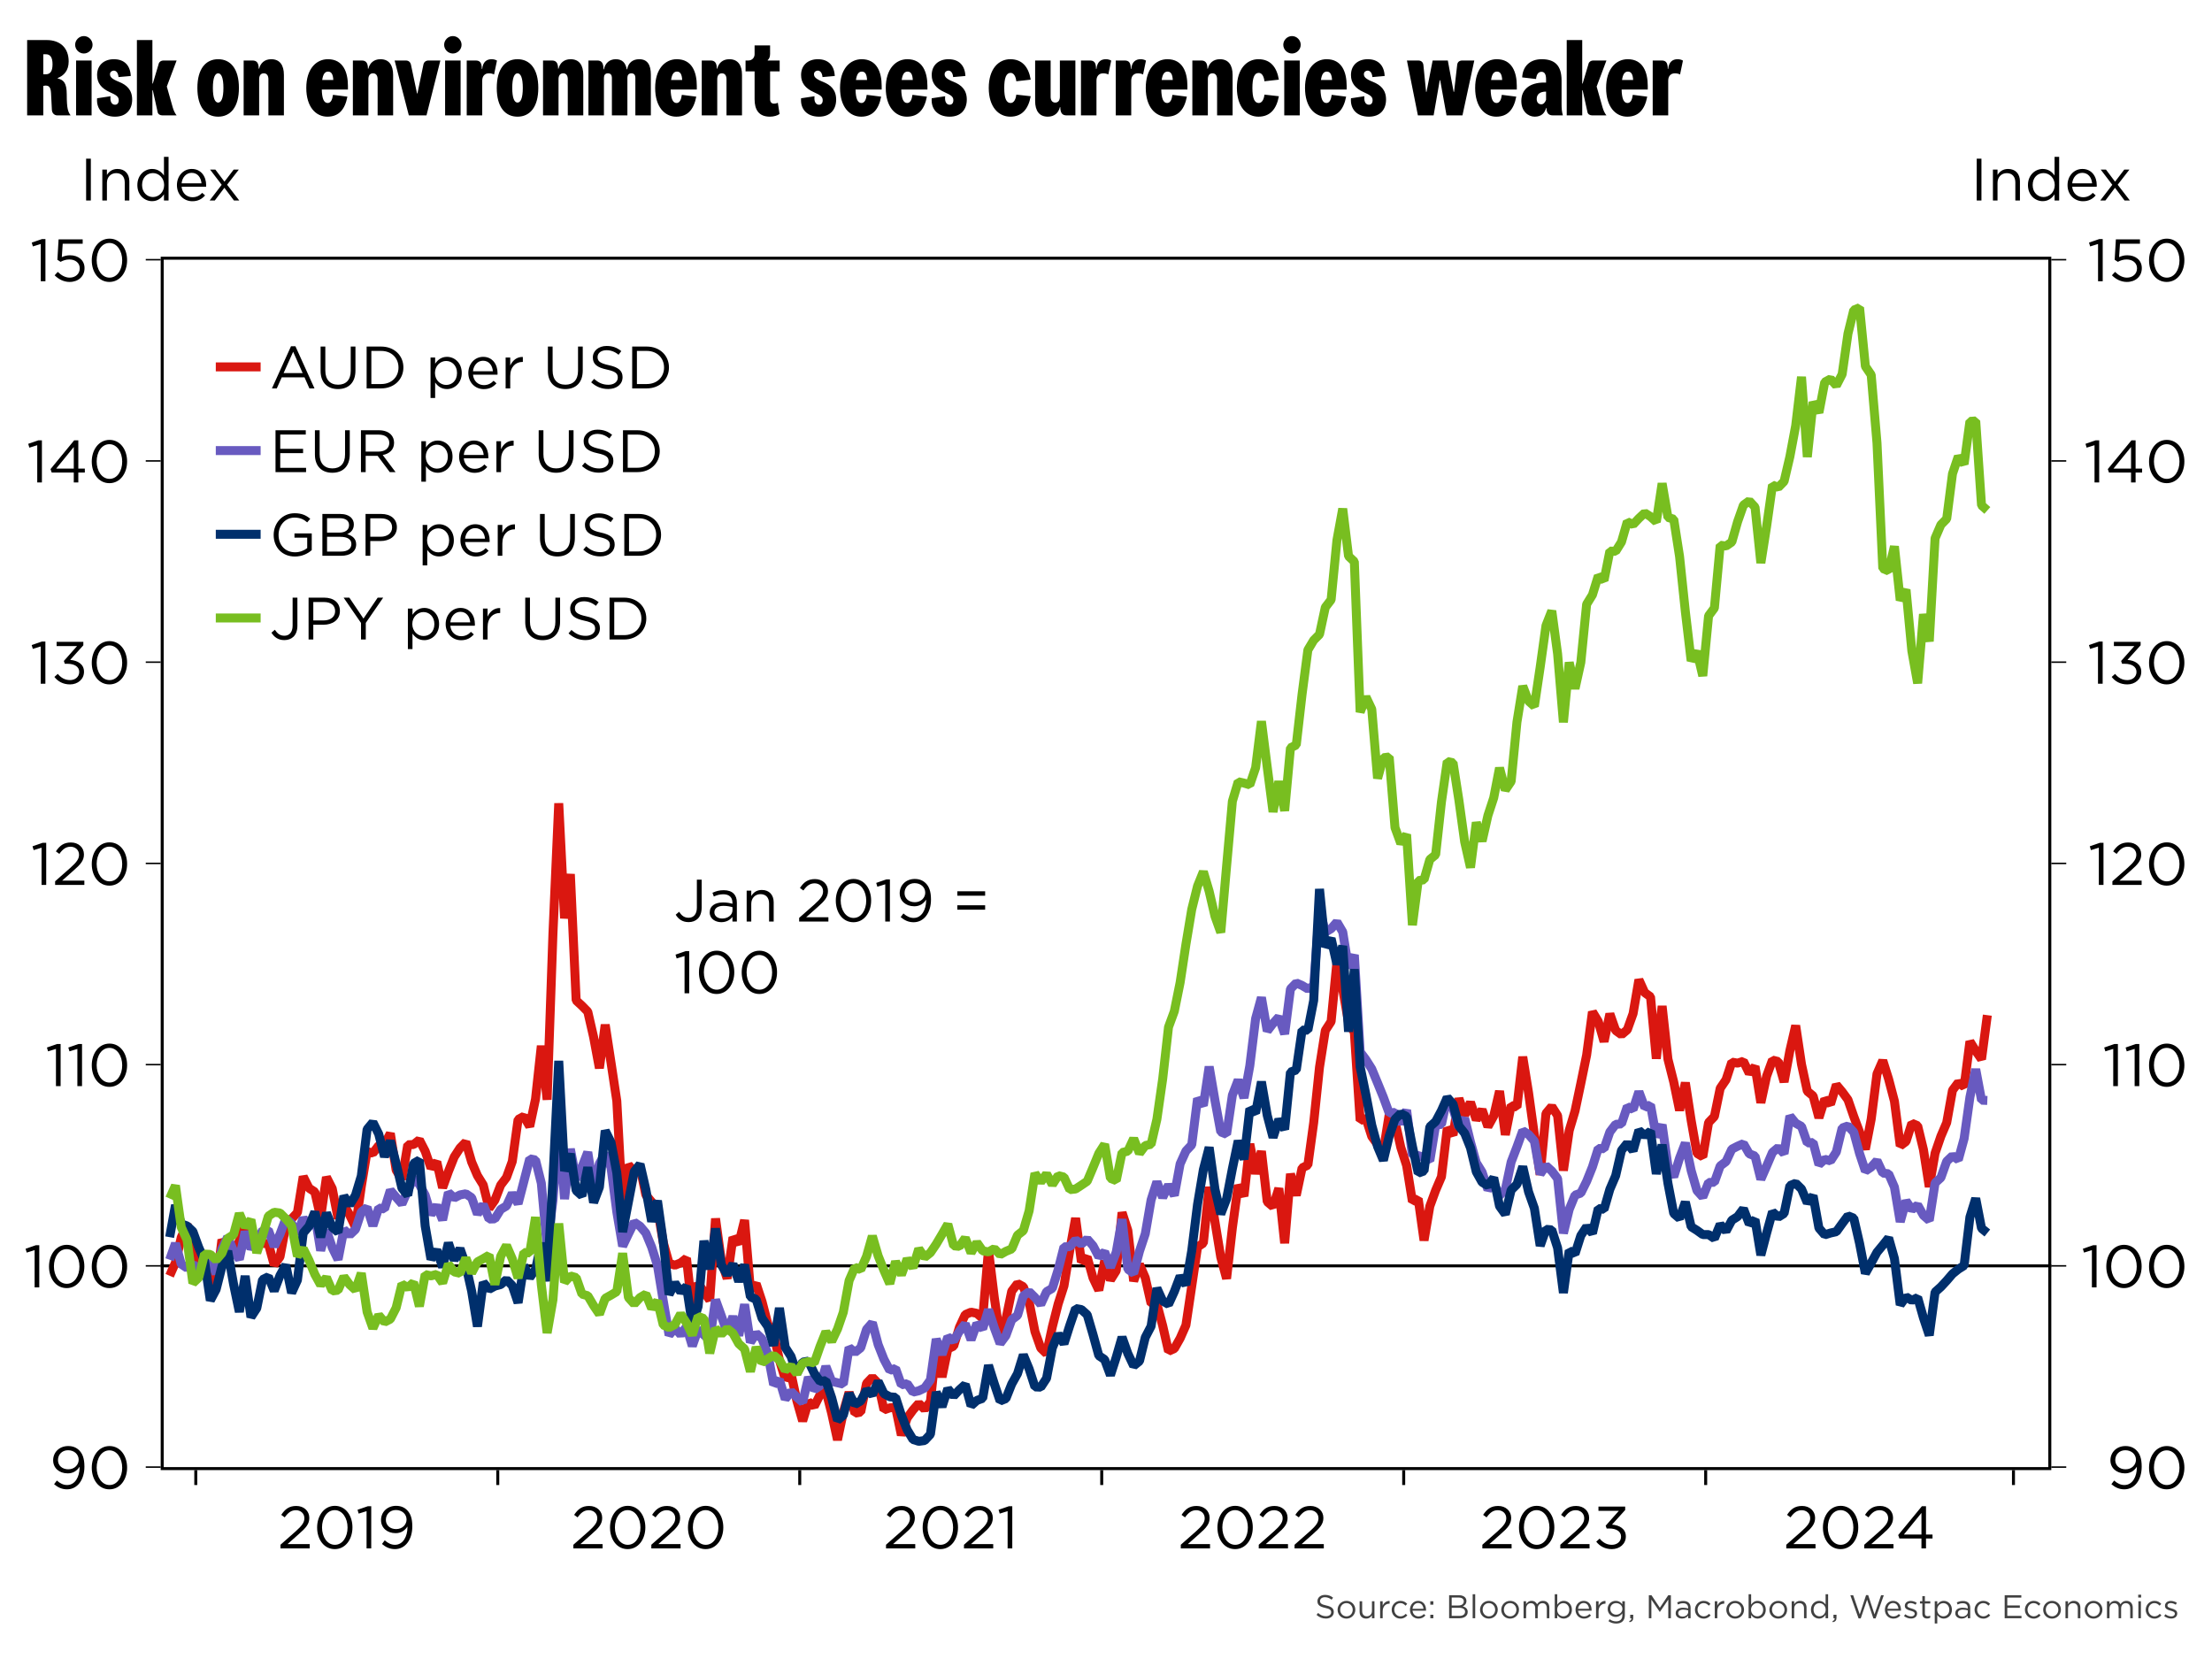
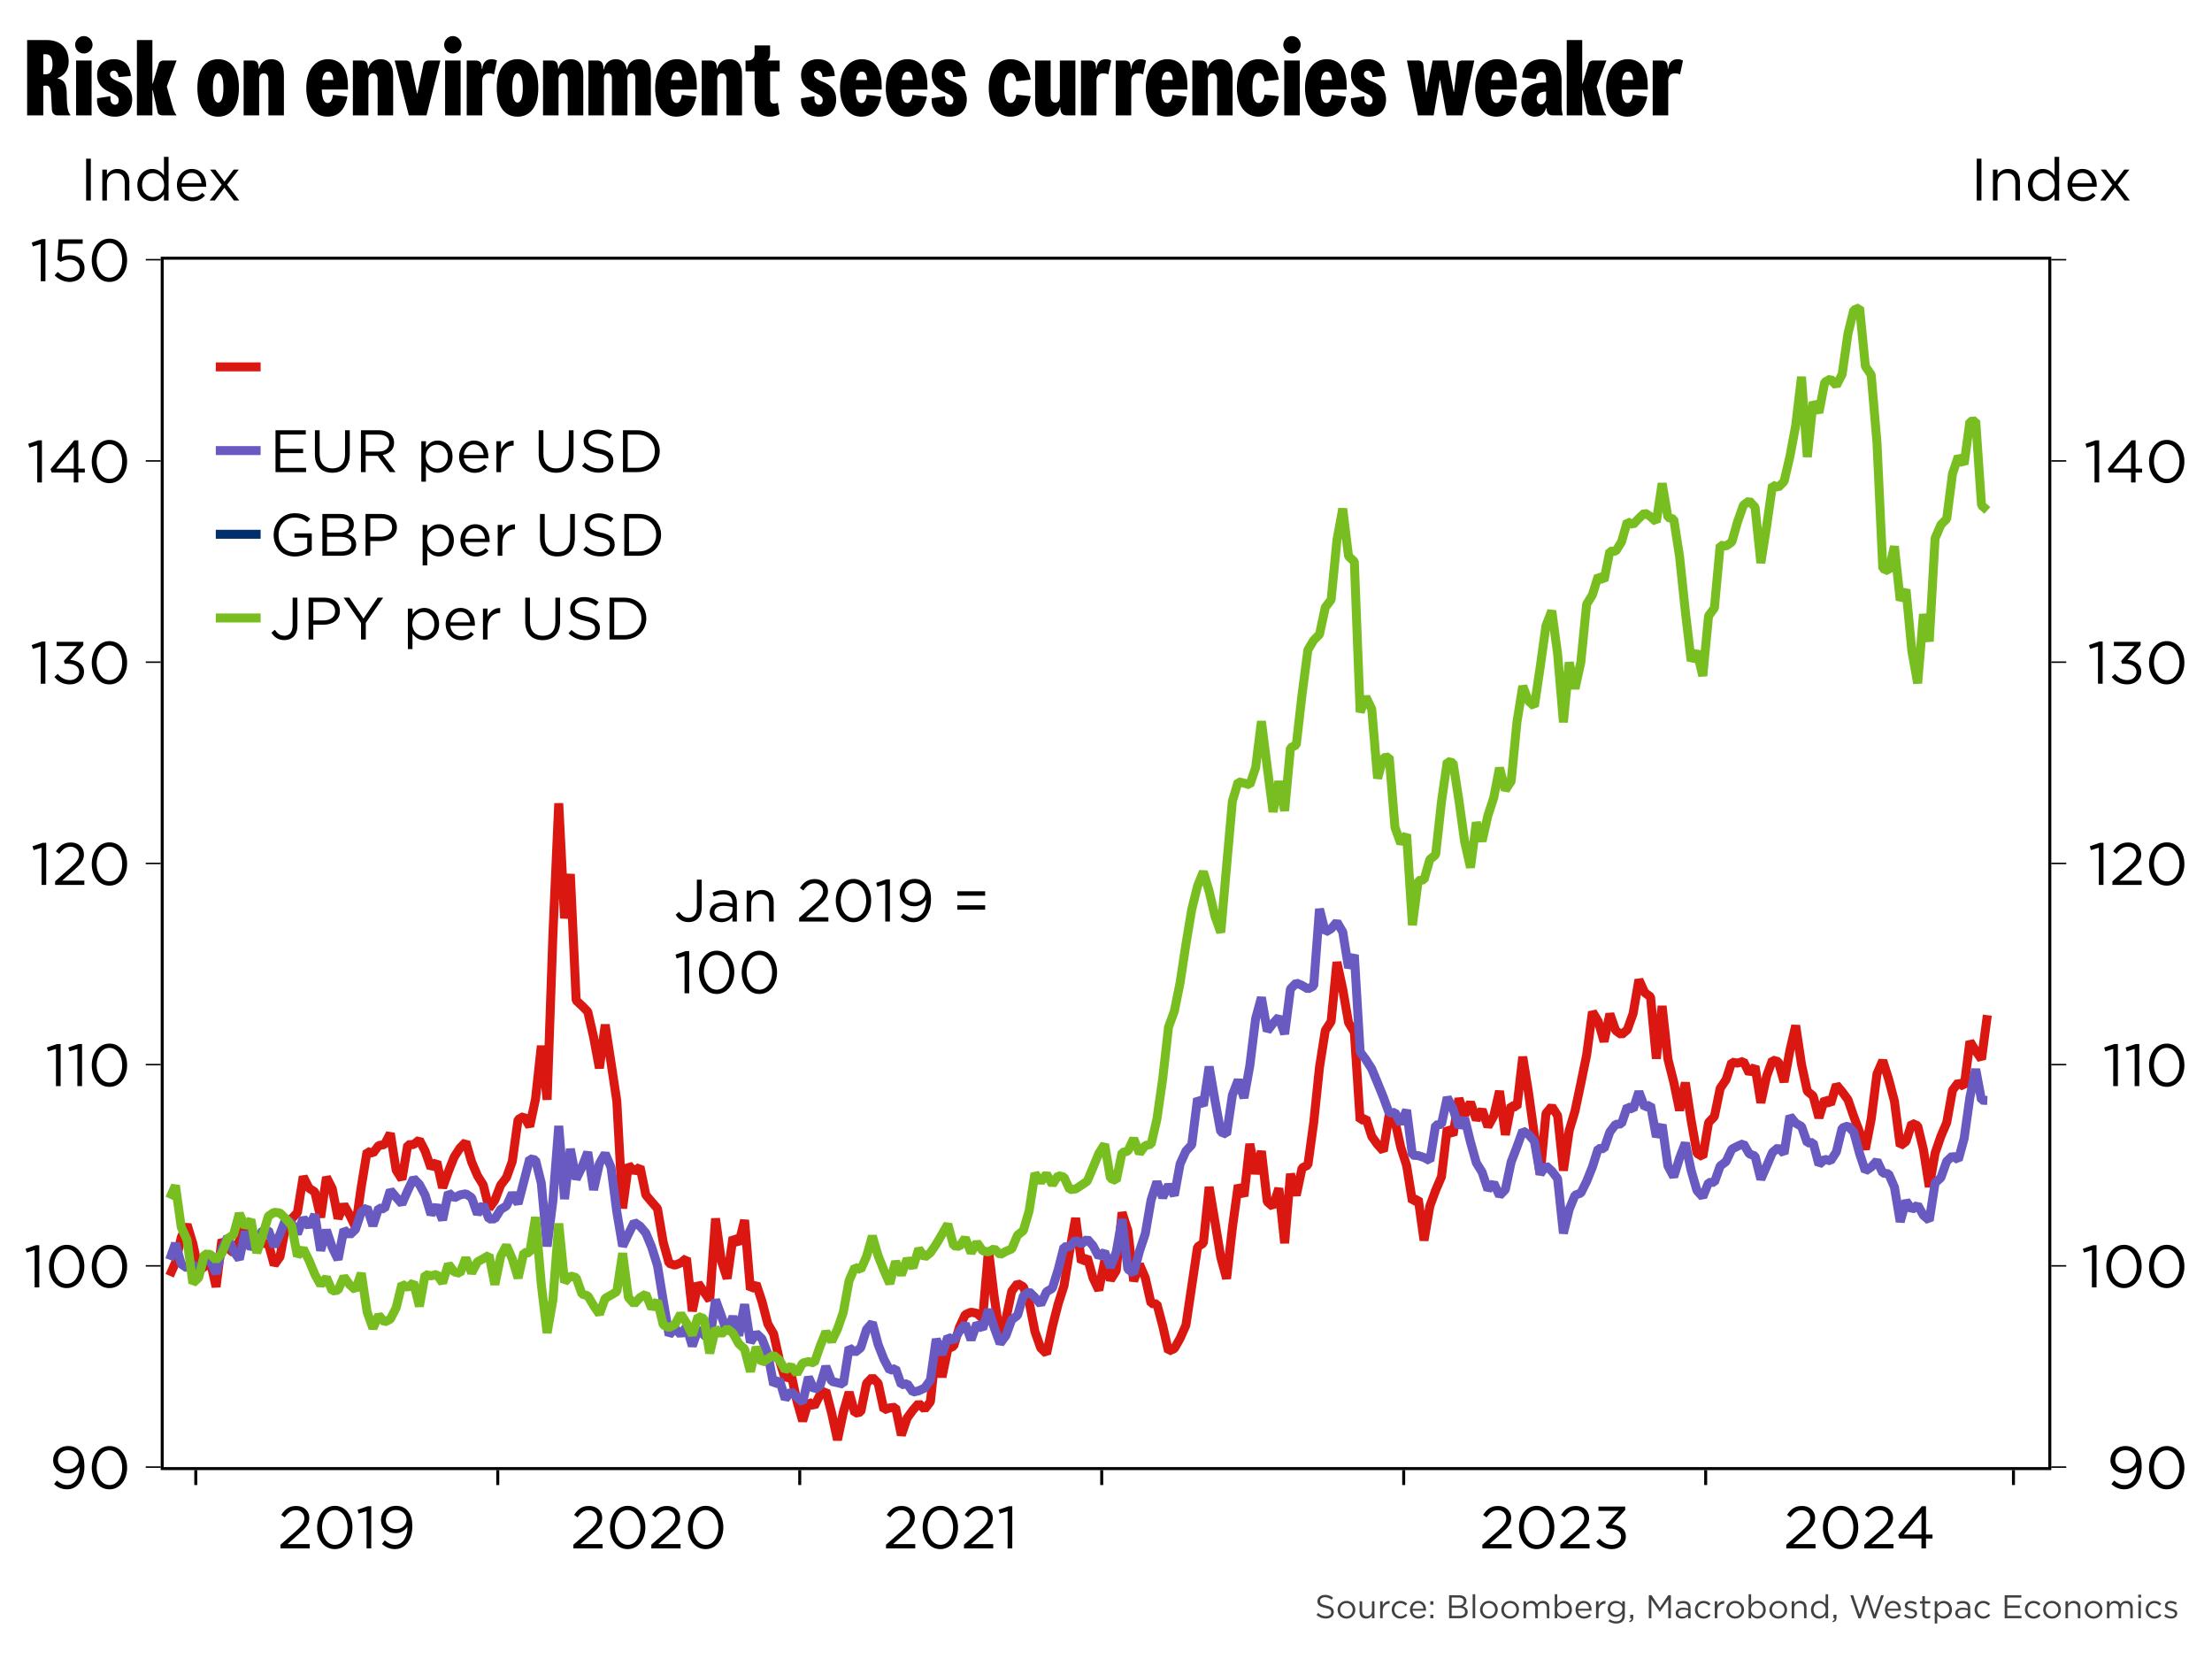
<svg xmlns="http://www.w3.org/2000/svg" version="1.1" baseProfile="basic" width="740" height="555">
  <rect width="100%" height="100%" fill="#808080" stroke="none" />
  <style>
text {
  white-space: pre;
}
</style>
  <clipPath id="C0">
-     <rect width="632.48" height="405.92" />
-   </clipPath>
+     </clipPath>
  <clipPath id="C1">
    <rect width="632.48" height="405.92" />
  </clipPath>
  <clipPath id="C2">
    <rect width="632.48" height="405.92" />
  </clipPath>
  <clipPath id="C3">
    <rect width="481.805" height="108" />
  </clipPath>
  <clipPath id="C4">
    <rect width="2000" height="2000" />
  </clipPath>
  <clipPath id="C5">
    <rect width="724" height="19.2" />
  </clipPath>
  <g>
    <rect width="740" height="555" fill="#ffffff" fill-opacity="0" />
    <g>
      <rect width="740" height="555" fill="#ffffff" />
      <g transform="matrix(1 0 0 1 8 8)">
        <path d="M6.48 10.152 L6.48 16.848 7.344 16.848 C8.82 16.848 9.576 15.804 9.576 13.5 9.576 11.196 8.82 10.152 7.344 10.152 L6.48 10.152 Z M1.08 5.4 L7.632 5.4 C12.132 5.4 14.976 8.028 14.976 12.564 14.976 15.66 13.32 17.316 11.304 18.108 L11.304 18.252 C13.248 18.72 14.328 19.692 14.328 23.58 14.328 28.548 14.796 29.412 15.624 30.6 L11.16 30.6 C10.224 30.6 9.432 29.88 9.36 28.8 L9.072 23.148 C8.964 21.024 8.28 20.34 6.48 20.736 L6.48 30.6 1.08 30.6 1.08 5.4 Z M17.46 12.24 L22.644 12.24 22.644 30.6 17.46 30.6 17.46 12.24 Z M20.052 4.068 C21.636 4.068 22.968 5.4 22.968 6.984 22.968 8.568 21.636 9.9 20.052 9.9 18.468 9.9 17.136 8.568 17.136 6.984 17.136 5.4 18.468 4.068 20.052 4.068 Z M30.096 11.808 C33.624 11.808 35.604 13.932 35.748 17.424 L31.644 17.784 C31.536 16.416 30.924 15.624 30.06 15.624 29.448 15.624 28.8 16.056 28.8 16.812 28.8 17.712 29.34 18.396 31.86 19.404 34.272 20.376 36.216 21.96 36.216 25.308 36.216 28.548 34.344 31.032 30.492 31.032 26.316 31.032 24.192 28.368 24.48 24.876 L28.98 24.192 C28.764 25.956 29.376 27.036 30.492 27.036 31.212 27.036 31.716 26.532 31.716 25.524 31.716 24.3 30.888 23.796 28.728 22.824 25.92 21.564 24.48 19.764 24.48 17.1 24.48 13.716 26.892 11.808 30.096 11.808 Z M37.8 5.4 L42.984 5.4 42.984 19.944 43.128 19.944 45.108 13.284 C45.288 12.636 45.972 12.24 46.656 12.24 L51.084 12.24 47.808 20.952 49.788 27.936 C50.076 28.944 50.472 29.808 51.084 30.6 L46.296 30.6 C45.612 30.6 44.892 30.24 44.748 29.556 L43.128 22.212 42.984 22.212 42.984 30.6 37.8 30.6 37.8 5.4 Z M64.98 16.524 C63.936 16.524 63.216 18 63.216 21.42 63.216 24.84 63.936 26.316 64.98 26.316 66.024 26.316 66.744 24.84 66.744 21.42 66.744 18 66.024 16.524 64.98 16.524 Z M64.98 11.808 C69.12 11.808 71.928 15.012 71.928 21.42 71.928 27.828 69.12 31.032 64.98 31.032 60.84 31.032 58.032 27.828 58.032 21.42 58.032 15.012 60.84 11.808 64.98 11.808 Z M82.728 11.808 C85.608 11.808 86.976 13.788 86.976 17.064 L86.976 30.6 81.792 30.6 81.792 18.504 C81.792 17.316 81.288 16.524 80.244 16.524 79.2 16.524 78.696 17.316 78.696 18.504 L78.696 30.6 73.512 30.6 73.512 12.24 76.464 12.24 C77.796 12.24 78.552 12.924 78.552 14.976 L78.696 14.976 C79.128 13.14 80.496 11.808 82.728 11.808 Z M101.772 15.948 C100.728 15.948 100.08 16.74 99.792 18.756 L103.5 18.756 C103.428 16.992 102.924 15.948 101.772 15.948 Z M101.7 11.808 C106.74 11.808 108.396 16.056 108.396 20.736 L108.396 21.96 99.648 21.96 C99.72 24.948 100.332 26.46 101.628 26.46 102.636 26.46 103.176 25.38 103.392 23.724 L108.216 24.336 C107.388 28.656 105.336 31.032 101.52 31.032 97.704 31.032 94.464 27.828 94.464 21.42 94.464 15.012 97.812 11.808 101.7 11.808 Z M119.268 11.808 C122.148 11.808 123.516 13.788 123.516 17.064 L123.516 30.6 118.332 30.6 118.332 18.504 C118.332 17.316 117.828 16.524 116.784 16.524 115.74 16.524 115.236 17.316 115.236 18.504 L115.236 30.6 110.052 30.6 110.052 12.24 113.004 12.24 C114.336 12.24 115.092 12.924 115.092 14.976 L115.236 14.976 C115.668 13.14 117.036 11.808 119.268 11.808 Z M124.02 12.24 L127.728 12.24 C128.7 12.24 129.276 12.744 129.492 13.68 L131.508 23.256 131.652 23.256 133.632 13.68 C133.812 12.744 134.424 12.24 135.396 12.24 L139.32 12.24 134.676 30.6 128.772 30.6 124.02 12.24 Z M140.904 12.24 L146.088 12.24 146.088 30.6 140.904 30.6 140.904 12.24 Z M143.496 4.068 C145.08 4.068 146.412 5.4 146.412 6.984 146.412 8.568 145.08 9.9 143.496 9.9 141.912 9.9 140.58 8.568 140.58 6.984 140.58 5.4 141.912 4.068 143.496 4.068 Z M156.456 11.808 C157.176 11.808 157.788 11.988 158.256 12.276 L157.284 16.92 C156.816 16.668 156.24 16.524 155.556 16.524 154.116 16.524 153.324 17.532 153.324 18.972 L153.324 30.6 148.14 30.6 148.14 12.24 151.092 12.24 C152.424 12.24 153.18 12.78 153.18 15.048 L153.324 15.048 C153.54 12.708 154.8 11.808 156.456 11.808 Z M165.132 16.524 C164.088 16.524 163.368 18 163.368 21.42 163.368 24.84 164.088 26.316 165.132 26.316 166.176 26.316 166.896 24.84 166.896 21.42 166.896 18 166.176 16.524 165.132 16.524 Z M165.132 11.808 C169.272 11.808 172.08 15.012 172.08 21.42 172.08 27.828 169.272 31.032 165.132 31.032 160.992 31.032 158.184 27.828 158.184 21.42 158.184 15.012 160.992 11.808 165.132 11.808 Z M182.88 11.808 C185.76 11.808 187.128 13.788 187.128 17.064 L187.128 30.6 181.944 30.6 181.944 18.504 C181.944 17.316 181.44 16.524 180.396 16.524 179.352 16.524 178.848 17.316 178.848 18.504 L178.848 30.6 173.664 30.6 173.664 12.24 176.616 12.24 C177.948 12.24 178.704 12.924 178.704 14.976 L178.848 14.976 C179.28 13.14 180.648 11.808 182.88 11.808 Z M198 11.808 C200.196 11.808 201.276 13.032 201.672 15.192 L201.816 15.192 C202.176 12.924 203.76 11.808 205.848 11.808 208.584 11.808 209.736 13.68 209.736 16.992 L209.736 30.6 204.552 30.6 204.552 18 C204.552 17.172 204.156 16.524 203.22 16.524 202.284 16.524 201.888 17.172 201.888 18 L201.888 30.6 196.704 30.6 196.704 18 C196.704 17.172 196.308 16.524 195.372 16.524 194.436 16.524 194.04 17.172 194.04 18 L194.04 30.6 188.856 30.6 188.856 12.24 191.808 12.24 C193.14 12.24 193.896 12.924 193.896 15.192 L194.04 15.192 C194.472 12.924 196.092 11.808 198 11.808 Z M218.484 15.948 C217.44 15.948 216.792 16.74 216.504 18.756 L220.212 18.756 C220.14 16.992 219.636 15.948 218.484 15.948 Z M218.412 11.808 C223.452 11.808 225.108 16.056 225.108 20.736 L225.108 21.96 216.36 21.96 C216.432 24.948 217.044 26.46 218.34 26.46 219.348 26.46 219.888 25.38 220.104 23.724 L224.928 24.336 C224.1 28.656 222.048 31.032 218.232 31.032 214.416 31.032 211.176 27.828 211.176 21.42 211.176 15.012 214.524 11.808 218.412 11.808 Z M235.98 11.808 C238.86 11.808 240.228 13.788 240.228 17.064 L240.228 30.6 235.044 30.6 235.044 18.504 C235.044 17.316 234.54 16.524 233.496 16.524 232.452 16.524 231.948 17.316 231.948 18.504 L231.948 30.6 226.764 30.6 226.764 12.24 229.716 12.24 C231.048 12.24 231.804 12.924 231.804 14.976 L231.948 14.976 C232.38 13.14 233.748 11.808 235.98 11.808 Z M244.44 7.2 L249.624 7.2 249.624 10.044 C249.624 11.124 249.264 11.736 248.832 12.096 L248.832 12.24 252.828 12.24 252.828 15.876 249.624 15.876 249.624 25.164 C249.624 26.1 250.056 26.676 250.956 26.676 251.46 26.676 251.82 26.568 252.216 26.388 L252.792 30.132 C252.072 30.672 250.848 31.032 249.552 31.032 245.772 31.032 244.44 28.62 244.44 25.2 L244.44 15.876 241.416 15.876 241.416 12.24 242.352 12.24 C243.54 12.24 244.44 11.34 244.44 10.152 L244.44 7.2 Z M265.608 11.808 C269.136 11.808 271.116 13.932 271.26 17.424 L267.156 17.784 C267.048 16.416 266.436 15.624 265.572 15.624 264.96 15.624 264.312 16.056 264.312 16.812 264.312 17.712 264.852 18.396 267.372 19.404 269.784 20.376 271.728 21.96 271.728 25.308 271.728 28.548 269.856 31.032 266.004 31.032 261.828 31.032 259.704 28.368 259.992 24.876 L264.492 24.192 C264.276 25.956 264.888 27.036 266.004 27.036 266.724 27.036 267.228 26.532 267.228 25.524 267.228 24.3 266.4 23.796 264.24 22.824 261.432 21.564 259.992 19.764 259.992 17.1 259.992 13.716 262.404 11.808 265.608 11.808 Z M280.332 15.948 C279.288 15.948 278.64 16.74 278.352 18.756 L282.06 18.756 C281.988 16.992 281.484 15.948 280.332 15.948 Z M280.26 11.808 C285.3 11.808 286.956 16.056 286.956 20.736 L286.956 21.96 278.208 21.96 C278.28 24.948 278.892 26.46 280.188 26.46 281.196 26.46 281.736 25.38 281.952 23.724 L286.776 24.336 C285.948 28.656 283.896 31.032 280.08 31.032 276.264 31.032 273.024 27.828 273.024 21.42 273.024 15.012 276.372 11.808 280.26 11.808 Z M295.632 15.948 C294.588 15.948 293.94 16.74 293.652 18.756 L297.36 18.756 C297.288 16.992 296.784 15.948 295.632 15.948 Z M295.56 11.808 C300.6 11.808 302.256 16.056 302.256 20.736 L302.256 21.96 293.508 21.96 C293.58 24.948 294.192 26.46 295.488 26.46 296.496 26.46 297.036 25.38 297.252 23.724 L302.076 24.336 C301.248 28.656 299.196 31.032 295.38 31.032 291.564 31.032 288.324 27.828 288.324 21.42 288.324 15.012 291.672 11.808 295.56 11.808 Z M309.312 11.808 C312.84 11.808 314.82 13.932 314.964 17.424 L310.86 17.784 C310.752 16.416 310.14 15.624 309.276 15.624 308.664 15.624 308.016 16.056 308.016 16.812 308.016 17.712 308.556 18.396 311.076 19.404 313.488 20.376 315.432 21.96 315.432 25.308 315.432 28.548 313.56 31.032 309.708 31.032 305.532 31.032 303.408 28.368 303.696 24.876 L308.196 24.192 C307.98 25.956 308.592 27.036 309.708 27.036 310.428 27.036 310.932 26.532 310.932 25.524 310.932 24.3 310.104 23.796 307.944 22.824 305.136 21.564 303.696 19.764 303.696 17.1 303.696 13.716 306.108 11.808 309.312 11.808 Z M329.976 11.808 C333.9 11.808 336.096 14.328 336.816 18.648 L331.992 19.188 C331.812 17.568 331.164 16.38 330.084 16.38 328.608 16.38 327.96 18.072 327.96 21.42 327.96 24.768 328.608 26.46 330.084 26.46 331.164 26.46 331.812 25.272 331.992 23.652 L336.816 24.192 C336.024 28.476 333.9 31.032 329.976 31.032 326.088 31.032 322.776 27.828 322.776 21.42 322.776 15.012 326.088 11.808 329.976 11.808 Z M338.292 12.24 L343.476 12.24 343.476 24.336 C343.476 25.524 343.98 26.316 345.024 26.316 346.068 26.316 346.572 25.524 346.572 24.336 L346.572 12.24 351.756 12.24 351.756 30.6 348.804 30.6 C347.472 30.6 346.716 29.916 346.716 27.864 L346.572 27.864 C346.14 29.7 344.772 31.032 342.54 31.032 339.66 31.032 338.292 29.052 338.292 25.776 L338.292 12.24 Z M361.944 11.808 C362.664 11.808 363.276 11.988 363.744 12.276 L362.772 16.92 C362.304 16.668 361.728 16.524 361.044 16.524 359.604 16.524 358.812 17.532 358.812 18.972 L358.812 30.6 353.628 30.6 353.628 12.24 356.58 12.24 C357.912 12.24 358.668 12.78 358.668 15.048 L358.812 15.048 C359.028 12.708 360.288 11.808 361.944 11.808 Z M373.572 11.808 C374.292 11.808 374.904 11.988 375.372 12.276 L374.4 16.92 C373.932 16.668 373.356 16.524 372.672 16.524 371.232 16.524 370.44 17.532 370.44 18.972 L370.44 30.6 365.256 30.6 365.256 12.24 368.208 12.24 C369.54 12.24 370.296 12.78 370.296 15.048 L370.44 15.048 C370.656 12.708 371.916 11.808 373.572 11.808 Z M382.608 15.948 C381.564 15.948 380.916 16.74 380.628 18.756 L384.336 18.756 C384.264 16.992 383.76 15.948 382.608 15.948 Z M382.536 11.808 C387.576 11.808 389.232 16.056 389.232 20.736 L389.232 21.96 380.484 21.96 C380.556 24.948 381.168 26.46 382.464 26.46 383.472 26.46 384.012 25.38 384.228 23.724 L389.052 24.336 C388.224 28.656 386.172 31.032 382.356 31.032 378.54 31.032 375.3 27.828 375.3 21.42 375.3 15.012 378.648 11.808 382.536 11.808 Z M400.104 11.808 C402.984 11.808 404.352 13.788 404.352 17.064 L404.352 30.6 399.168 30.6 399.168 18.504 C399.168 17.316 398.664 16.524 397.62 16.524 396.576 16.524 396.072 17.316 396.072 18.504 L396.072 30.6 390.888 30.6 390.888 12.24 393.84 12.24 C395.172 12.24 395.928 12.924 395.928 14.976 L396.072 14.976 C396.504 13.14 397.872 11.808 400.104 11.808 Z M412.992 11.808 C416.916 11.808 419.112 14.328 419.832 18.648 L415.008 19.188 C414.828 17.568 414.18 16.38 413.1 16.38 411.624 16.38 410.976 18.072 410.976 21.42 410.976 24.768 411.624 26.46 413.1 26.46 414.18 26.46 414.828 25.272 415.008 23.652 L419.832 24.192 C419.04 28.476 416.916 31.032 412.992 31.032 409.104 31.032 405.792 27.828 405.792 21.42 405.792 15.012 409.104 11.808 412.992 11.808 Z M421.632 12.24 L426.816 12.24 426.816 30.6 421.632 30.6 421.632 12.24 Z M424.224 4.068 C425.808 4.068 427.14 5.4 427.14 6.984 427.14 8.568 425.808 9.9 424.224 9.9 422.64 9.9 421.308 8.568 421.308 6.984 421.308 5.4 422.64 4.068 424.224 4.068 Z M435.888 15.948 C434.844 15.948 434.196 16.74 433.908 18.756 L437.616 18.756 C437.544 16.992 437.04 15.948 435.888 15.948 Z M435.816 11.808 C440.856 11.808 442.512 16.056 442.512 20.736 L442.512 21.96 433.764 21.96 C433.836 24.948 434.448 26.46 435.744 26.46 436.752 26.46 437.292 25.38 437.508 23.724 L442.332 24.336 C441.504 28.656 439.452 31.032 435.636 31.032 431.82 31.032 428.58 27.828 428.58 21.42 428.58 15.012 431.928 11.808 435.816 11.808 Z M449.568 11.808 C453.096 11.808 455.076 13.932 455.22 17.424 L451.116 17.784 C451.008 16.416 450.396 15.624 449.532 15.624 448.92 15.624 448.272 16.056 448.272 16.812 448.272 17.712 448.812 18.396 451.332 19.404 453.744 20.376 455.688 21.96 455.688 25.308 455.688 28.548 453.816 31.032 449.964 31.032 445.788 31.032 443.664 28.368 443.952 24.876 L448.452 24.192 C448.236 25.956 448.848 27.036 449.964 27.036 450.684 27.036 451.188 26.532 451.188 25.524 451.188 24.3 450.36 23.796 448.2 22.824 445.392 21.564 443.952 19.764 443.952 17.1 443.952 13.716 446.364 11.808 449.568 11.808 Z M462.672 12.24 L466.452 12.24 C467.424 12.24 468.072 12.78 468.18 13.752 L469.08 22.716 469.224 22.716 471.276 12.24 476.352 12.24 478.296 22.716 478.44 22.716 479.484 13.716 C479.592 12.708 480.24 12.24 481.212 12.24 L485.208 12.24 481.248 30.6 475.92 30.6 473.796 18.828 473.652 18.828 471.6 30.6 466.344 30.6 462.672 12.24 Z M492.804 15.948 C491.76 15.948 491.112 16.74 490.824 18.756 L494.532 18.756 C494.46 16.992 493.956 15.948 492.804 15.948 Z M492.732 11.808 C497.772 11.808 499.428 16.056 499.428 20.736 L499.428 21.96 490.68 21.96 C490.752 24.948 491.364 26.46 492.66 26.46 493.668 26.46 494.208 25.38 494.424 23.724 L499.248 24.336 C498.42 28.656 496.368 31.032 492.552 31.032 488.736 31.032 485.496 27.828 485.496 21.42 485.496 15.012 488.844 11.808 492.732 11.808 Z M509.22 22.644 C507.168 22.644 506.088 23.508 506.088 25.128 506.088 26.208 506.664 26.892 507.636 26.892 508.356 26.892 508.86 26.316 509.22 25.416 L509.22 22.644 Z M507.744 11.808 C512.172 11.808 514.404 13.932 514.404 18.9 L514.404 26.604 C514.404 28.296 514.476 29.268 514.836 30.6 L511.452 30.6 C510.012 30.6 509.364 29.7 509.364 28.152 L509.22 28.152 C508.752 29.808 507.672 31.032 505.44 31.032 503.136 31.032 500.94 29.16 500.94 25.776 500.94 22.032 503.604 19.62 508.536 19.62 L509.22 19.62 509.22 18.468 C509.22 16.776 508.644 16.02 507.708 16.02 506.628 16.02 506.016 16.884 505.872 18.432 L501.228 17.892 C501.408 14.256 503.748 11.808 507.744 11.808 Z M516.132 5.4 L521.316 5.4 521.316 19.944 521.46 19.944 523.44 13.284 C523.62 12.636 524.304 12.24 524.988 12.24 L529.416 12.24 526.14 20.952 528.12 27.936 C528.408 28.944 528.804 29.808 529.416 30.6 L524.628 30.6 C523.944 30.6 523.224 30.24 523.08 29.556 L521.46 22.212 521.316 22.212 521.316 30.6 516.132 30.6 516.132 5.4 Z M536.616 15.948 C535.572 15.948 534.924 16.74 534.636 18.756 L538.344 18.756 C538.272 16.992 537.768 15.948 536.616 15.948 Z M536.544 11.808 C541.584 11.808 543.24 16.056 543.24 20.736 L543.24 21.96 534.492 21.96 C534.564 24.948 535.176 26.46 536.472 26.46 537.48 26.46 538.02 25.38 538.236 23.724 L543.06 24.336 C542.232 28.656 540.18 31.032 536.364 31.032 532.548 31.032 529.308 27.828 529.308 21.42 529.308 15.012 532.656 11.808 536.544 11.808 Z M553.212 11.808 C553.932 11.808 554.544 11.988 555.012 12.276 L554.04 16.92 C553.572 16.668 552.996 16.524 552.312 16.524 550.872 16.524 550.08 17.532 550.08 18.972 L550.08 30.6 544.896 30.6 544.896 12.24 547.848 12.24 C549.18 12.24 549.936 12.78 549.936 15.048 L550.08 15.048 C550.296 12.708 551.556 11.808 553.212 11.808 Z" />
        <g transform="matrix(1 0 0 1 0 39.88)">
          <g>
            <g transform="matrix(1 0 0 1 45.76 38)">
              <g>
                <rect x="0.5" y="0.5" width="631.48" height="404.92" fill="none" stroke="#ffffff" stroke-opacity="0" />
                <rect x="1" y="1" width="630.48" height="403.92" fill="#ffffff" fill-opacity="0" />
              </g>
            </g>
            <g transform="matrix(1 0 0 1 45.76 38)">
              <g clip-path="url(#C0)">
                <path d="M0 337.6 L632.48 337.6 " fill="none" stroke="#000000" />
              </g>
            </g>
            <g clip-path="url(#C1)" transform="matrix(1 0 0 1 45.76 38)">
              <g>
                <path d="M611.081 253.732 L611.081 253.732 609.138 268.478 607.195 265.674 605.253 262.531 603.31 277.665 601.367 276.263 599.424 278.874 597.482 289.704 595.539 294.249 593.596 299.906 591.653 311.172 589.711 298.746 587.768 290.72 585.825 289.898 583.882 295.99 581.939 297.44 579.997 282.5 578.054 275.102 576.111 268.914 574.168 273.362 572.226 288.544 570.283 298.601 568.34 292.847 566.397 287.625 564.455 282.017 562.512 279.357 560.569 277.036 558.626 283.467 556.684 281.871 554.741 288.06 552.798 280.759 550.855 279.164 548.912 270.171 546.97 257.213 545.027 265.577 543.084 276.069 541.141 269.252 539.199 268.769 537.256 274.087 535.313 283.032 533.37 270.896 531.428 273.168 529.485 269.155 527.542 269.784 525.599 269.445 523.657 275.344 521.714 278.197 519.771 287.625 517.828 289.656 515.885 301.115 513.943 299.954 512 288.931 510.057 276.311 508.114 285.594 506.172 276.118 504.229 268.43 502.286 250.686 500.343 268.285 498.401 247.591 496.458 246.189 494.515 241.886 492.572 253.2 490.63 258.615 488.687 260.259 486.744 258.857 484.801 253.296 482.858 262.58 480.916 255.811 478.973 252.62 477.03 267.076 475.087 276.553 473.145 285.788 471.202 292.315 469.259 305.708 467.316 287.335 465.374 284.289 463.431 286.61 461.488 307.11 459.545 293.766 457.602 279.696 455.66 267.657 453.717 284.482 451.774 283.951 449.831 293.766 447.889 279.116 445.946 287.48 444.003 291.01 442.06 285.353 440.118 288.737 438.175 282.887 436.232 287.238 434.289 281.581 432.347 293.814 430.404 291.542 428.461 307.787 426.518 312.332 424.575 317.651 422.633 329.09 420.69 315.185 418.747 316.055 416.804 304.016 414.862 297.972 412.919 289.221 410.976 286.997 409.033 299.181 407.091 297.005 405.148 294.298 403.205 288.254 401.262 288.979 399.32 259.437 397.377 256.197 395.434 245.029 393.491 235.987 391.548 255.859 389.606 258.857 387.663 271.138 385.72 289.704 383.777 303.871 381.835 304.838 379.892 314.024 377.949 306.82 376.006 330.028 374.064 311.655 372.121 317.796 370.178 316.152 368.235 299.229 366.293 306.772 364.35 296.812 362.407 314.266 360.464 310.64 358.521 324.855 356.579 341.874 354.636 334.718 352.693 322.873 350.75 311.22 348.808 329.98 346.865 331.285 344.922 344.388 342.979 357.443 341.037 361.843 339.094 365.276 337.151 366.146 335.208 357.636 333.265 350.335 331.323 350.19 329.38 341.584 327.437 337.087 325.494 342.696 323.552 325.774 321.609 319.73 319.666 339.215 317.723 342.309 315.781 335.927 313.838 345.742 311.895 341.632 309.952 334.718 308.01 336.266 306.067 321.615 304.124 332.398 302.181 344.292 300.238 350.335 298.296 357.975 296.353 366.968 294.41 365.082 292.467 359.57 290.525 349.659 288.582 344.582 286.639 343.518 284.696 346.081 282.754 355.461 280.811 361.359 278.868 348.16 276.925 332.252 274.983 355.219 273.04 353.478 271.097 353.091 269.154 353.913 267.211 358.12 265.269 364.454 263.326 365.372 261.383 374.801 259.44 364.695 257.498 383.02 255.555 385.583 253.612 383.6 251.669 385.825 249.727 388.484 247.784 394.237 245.841 384.906 243.898 385.099 241.956 385.776 240.013 376.88 238.07 374.897 236.127 376.928 234.184 386.501 232.242 386.888 230.299 379.877 228.356 386.598 226.413 395.833 224.471 386.937 222.528 379.394 220.585 380.699 218.642 384.567 216.7 383.069 214.757 389.499 212.814 382.682 210.871 373.64 208.928 375.478 206.986 369.095 205.043 360.344 203.1 357.008 201.157 349.514 199.215 343.615 197.272 345.5 195.329 322.292 193.386 330.173 191.444 328.094 189.501 341.826 187.558 335.927 185.615 321.76 183.673 349.078 181.73 346.274 179.787 343.421 177.844 352.753 175.901 335.057 173.959 336.604 172.016 337.378 170.073 336.749 168.13 329.787 166.188 318.424 164.245 316.2 162.302 313.879 160.359 304.499 158.417 306.047 156.474 303.823 154.531 318.376 152.588 282.452 150.646 269.591 148.703 256.923 146.76 271.476 144.817 261.033 142.874 252.571 140.932 250.589 138.989 248.8 137.046 206.542 135.103 221.337 133.161 182.85 131.218 226.559 129.275 282.017 127.332 263.982 125.39 281.775 123.447 290.961 121.504 287.577 119.561 288.641 117.618 302.662 115.676 308.029 113.733 310.592 111.79 315.62 109.847 318.376 107.905 310.543 105.962 307.4 104.019 302.856 102.076 296.183 100.134 298.166 98.191 301.163 96.248 306.047 94.305 311.462 92.363 302.807 90.42 304.838 88.477 299.229 86.534 295.458 84.591 297.005 82.649 297.102 80.706 308.658 78.763 305.563 76.82 293.282 74.878 297.005 72.935 297.344 70.992 299.906 69.049 299.326 67.107 311.075 65.164 324.661 63.221 320.6 61.278 317.119 59.336 321.76 57.393 311.752 55.45 307.932 53.507 321.374 51.564 312.864 49.622 311.607 47.679 307.739 45.736 319.778 43.793 321.857 41.851 324.275 39.908 334.573 37.965 337.281 36.022 330.173 34.08 330.077 32.137 328.916 30.194 328.82 28.251 323.84 26.309 329.303 24.366 333.219 22.423 331.672 20.48 328.868 18.537 344.63 16.595 336.072 14.652 337.861 12.709 339.263 10.766 330.173 8.824 323.791 6.881 328.046 4.938 336.507 2.995 340.907 " fill="none" stroke="#da1710" stroke-width="3" stroke-miterlimit="0.5" />
                <path d="M611.081 282.258 L611.081 282.258 609.138 282.181 607.195 271.798 605.253 281.181 603.31 295.024 601.367 302.1 599.424 300.792 597.482 302.638 595.539 308.098 593.596 309.867 591.653 322.403 589.711 320.711 587.768 317.25 585.825 318.788 583.882 315.866 581.939 322.865 579.997 311.252 578.054 306.791 576.111 306.56 574.168 302.407 572.226 304.561 570.283 305.868 568.34 300.023 566.397 292.871 564.455 290.794 562.512 291.486 560.569 299.485 558.626 302.484 556.684 301.946 554.741 303.715 552.798 296.332 550.855 296.485 548.912 290.948 546.97 289.871 545.027 287.487 543.084 300.023 541.141 298.024 539.199 299.639 537.256 304.176 535.313 308.637 533.37 300.869 531.428 300.1 529.485 296.716 527.542 297.562 525.599 298.562 523.657 302.715 521.714 304.176 519.771 309.637 517.828 309.713 515.885 314.559 513.943 312.405 512 305.714 510.057 296.485 508.114 301.561 506.172 307.791 504.229 304.176 502.286 290.41 500.343 294.409 498.401 283.796 496.458 284.565 494.515 279.335 492.572 285.257 490.63 284.334 488.687 290.102 486.744 290.256 484.801 292.794 482.858 298.408 480.916 298.331 478.973 304.484 477.03 309.329 475.087 313.251 473.145 313.943 471.202 318.712 469.259 326.71 467.316 308.406 465.374 305.868 463.431 304.099 461.488 306.868 459.545 295.87 457.602 293.64 455.66 292.409 453.717 297.793 451.774 302.869 449.831 312.098 447.889 314.097 445.946 309.867 444.003 312.098 442.06 306.253 440.118 303.099 438.175 296.178 436.232 288.256 434.289 291.179 432.347 285.103 430.404 281.258 428.461 290.256 426.518 290.487 424.575 302.407 422.633 301.356 420.69 300.715 418.747 300.561 416.804 285.488 414.862 290.025 412.919 286.257 410.976 286.487 409.033 281.181 407.091 276.413 405.148 271.721 403.205 268.645 401.262 266.03 399.32 233.575 397.377 237.882 395.434 225.885 393.491 222.577 391.548 224.808 389.606 225.961 387.663 218.194 385.72 243.958 383.777 244.958 381.835 243.804 379.892 242.958 377.949 244.958 376.006 260.031 374.064 254.34 372.121 256.494 370.178 259.032 368.235 247.803 366.293 254.879 364.35 270.645 362.407 281.412 360.464 275.413 358.521 280.489 356.579 293.563 354.636 292.794 352.693 282.258 350.75 270.952 348.808 283.95 346.865 281.642 344.922 297.101 342.979 299.177 341.037 303.484 339.094 314.02 337.151 310.559 335.208 314.712 333.265 309.483 331.323 315.558 329.38 326.864 327.437 332.709 325.494 340.092 323.552 338.707 321.609 322.019 319.666 333.016 317.723 338.092 315.781 332.939 313.838 334.554 311.895 330.863 309.952 328.633 308.01 330.325 306.067 328.94 304.124 331.171 302.181 331.247 300.238 338.861 298.296 345.091 296.353 346.244 294.41 350.474 292.467 348.167 290.525 346.244 288.582 347.629 286.639 354.166 284.696 355.627 282.754 360.934 280.811 363.549 278.868 358.319 276.925 352.243 274.983 358.626 273.04 356.934 271.097 362.318 269.154 357.011 267.211 359.472 265.269 362.626 263.326 361.395 261.383 367.24 259.44 362.087 257.498 375.777 255.555 378.469 253.612 379.391 251.669 379.853 249.727 377.007 247.784 377.392 245.841 371.931 243.898 372.547 241.956 368.855 240.013 363.933 238.07 356.627 236.127 358.857 234.184 365.01 232.242 366.548 230.299 364.933 228.356 377.161 226.413 376.7 224.471 376.238 222.528 371.239 220.585 377.699 218.642 379.007 216.7 374.854 214.757 383.237 212.814 381.545 210.871 379.622 208.928 382.16 206.986 375.7 205.043 377.315 203.1 367.009 201.157 362.01 199.215 360.165 197.272 363.164 195.329 350.474 193.386 360.934 191.444 354.55 189.501 359.934 187.558 354.32 185.615 348.936 183.673 362.395 181.73 360.703 179.787 358.857 177.844 364.394 175.901 357.934 173.959 360.626 172.016 358.396 170.073 360.78 168.13 349.321 166.188 337.477 164.245 331.324 162.302 326.633 160.359 324.326 158.417 323.018 156.474 326.941 154.531 331.017 152.588 319.558 150.646 304.638 148.703 300.023 146.76 303.407 144.817 312.174 142.874 299.562 140.932 304.561 138.989 308.56 137.046 298.485 135.103 315.251 133.161 290.794 131.218 315.712 129.275 331.094 127.332 309.944 125.39 302.177 123.447 301.792 121.504 309.329 119.561 316.789 117.618 313.328 115.676 317.558 113.733 318.712 111.79 321.865 109.847 321.942 107.905 317.097 105.962 320.25 104.019 314.789 102.076 313.482 100.134 313.866 98.191 314.866 96.248 313.097 94.305 322.249 92.363 317.404 90.42 320.404 88.477 313.943 86.534 310.329 84.591 308.329 82.649 312.405 80.706 316.866 78.763 314.635 76.82 312.328 74.878 318.558 72.935 318.25 70.992 324.172 69.049 318.096 67.107 319.558 65.164 325.403 63.221 327.248 61.278 325.479 59.336 335.477 57.393 331.478 55.45 325.633 53.507 332.478 51.564 320.48 49.622 324.48 47.679 321.634 45.736 326.864 43.793 323.403 41.851 321.788 39.908 327.018 37.965 331.094 36.022 325.633 34.08 325.787 32.137 329.248 30.194 331.863 28.251 326.172 26.309 335.4 24.366 332.632 22.423 327.94 20.48 331.94 18.537 340.169 16.595 336.016 14.652 334.247 12.709 340.784 10.766 336.785 8.824 338.323 6.881 337.015 4.938 330.094 2.995 335.554 " fill="none" stroke="#685ac0" stroke-width="3" stroke-miterlimit="0.5" />
-                 <path d="M611.081 326.606 L611.081 326.606 609.138 325.038 607.195 315.02 605.253 321.292 603.31 337.495 601.367 338.715 599.424 340.283 597.482 342.548 595.539 344.639 593.596 346.381 591.653 360.842 589.711 355.005 587.768 348.21 585.825 349.169 583.882 347.949 581.939 350.65 579.997 335.143 578.054 328.261 576.111 330.701 574.168 333.053 572.226 336.624 570.283 340.109 568.34 330.091 566.397 321.641 564.455 320.857 562.512 323.47 560.569 326.171 558.626 326.606 556.684 327.216 554.741 324.951 552.798 314.149 550.855 316.501 548.912 311.884 546.97 309.967 545.027 310.751 543.084 320.073 541.141 321.292 539.199 319.55 537.256 326.606 535.313 334.011 533.37 322.163 531.428 323.557 529.485 318.505 527.542 321.118 525.599 322.338 523.657 325.996 521.714 323.731 519.771 328.436 517.828 327.129 515.885 327.129 513.943 325.735 512 324.515 510.057 316.24 508.114 321.728 506.172 320.073 504.229 309.967 502.286 297.075 500.343 306.831 498.401 292.545 496.458 294.026 494.515 292.283 492.572 299.078 490.63 296.552 488.687 298.991 486.744 307.441 484.801 311.971 482.858 318.679 480.916 318.417 478.973 326.693 477.03 324.515 475.087 327.477 473.145 333.575 471.202 332.53 469.259 346.642 467.316 331.572 465.374 325.561 463.431 325.387 461.488 330.875 459.545 318.33 457.602 312.842 455.66 304.392 453.717 310.316 451.774 312.232 449.831 320.334 447.889 317.633 445.946 308.138 444.003 310.751 442.06 309.619 440.118 306.134 438.175 298.12 436.232 293.242 434.289 290.802 432.347 283.485 430.404 281.307 428.461 285.663 426.518 289.321 424.575 291.064 422.633 305.851 420.69 306.57 418.747 297.597 416.804 287.666 414.862 286.621 412.919 288.537 410.976 294.2 409.033 302.301 407.091 297.684 405.148 290.541 403.205 280.436 401.262 271.027 399.32 238.36 397.377 259.267 395.434 230.607 393.491 236.704 391.548 228.08 389.606 230.868 387.663 211.529 385.72 248.813 383.777 258.744 381.835 258.744 379.892 272.073 377.949 272.77 376.006 291.935 374.064 288.624 372.121 294.635 370.178 287.231 368.235 275.993 366.293 286.447 364.35 285.053 362.407 301.953 360.464 295.768 358.521 305.089 356.579 315.194 354.636 320.247 352.693 311.971 350.75 297.946 348.808 305.437 346.865 317.024 344.922 332.53 342.979 343.942 341.037 341.067 339.094 346.207 337.151 350.475 335.208 349.343 333.265 345.074 331.323 357.793 329.38 361.539 327.437 369.466 325.494 371.034 323.552 366.94 321.609 361.452 319.666 368.16 317.723 374.17 315.781 368.944 313.838 367.637 311.895 360.581 309.952 353.96 308.01 352.218 306.067 351.869 304.124 357.532 302.181 363.63 300.238 360.406 298.296 365.024 296.353 375.216 294.41 378.178 292.467 378.091 290.525 372.08 288.582 367.376 286.639 373.648 284.696 377.132 282.754 382.011 280.811 382.795 278.868 377.045 276.925 370.86 274.983 381.924 273.04 382.621 271.097 384.363 269.154 377.307 267.211 379.049 265.269 381.14 263.326 378.7 261.383 384.711 259.44 379.833 257.498 393.945 255.555 396.036 253.612 396.297 251.669 395.688 249.727 392.464 247.784 387.586 245.841 381.575 243.898 381.401 241.956 380.356 240.013 376.261 238.07 380.704 236.127 379.136 234.184 382.795 232.242 383.927 230.299 380.356 228.356 387.586 226.413 389.241 224.471 381.749 222.528 376 220.585 376.261 218.642 373.561 216.7 369.466 214.757 369.815 212.814 373.648 210.871 367.898 208.928 364.849 206.986 351.695 205.043 364.239 203.1 357.88 201.157 355.092 199.215 348.82 197.272 347.949 195.329 337.234 193.386 342.809 191.444 336.973 189.501 340.544 187.558 337.234 185.615 325.125 183.673 338.715 181.73 329.22 179.787 351.172 177.844 357.27 175.901 344.465 173.959 346.294 172.016 343.332 170.073 347.165 168.13 329.655 166.188 315.804 164.245 322.773 162.302 312.058 160.359 303.608 158.417 306.047 156.474 316.153 154.531 326.258 152.588 306.483 150.646 296.291 148.703 292.37 146.76 311.274 144.817 316.414 142.874 304.653 140.932 314.149 138.989 312.407 137.046 300.124 135.103 305.873 133.161 269.024 131.218 308.574 129.275 342.722 127.332 329.917 125.39 338.802 123.447 341.503 121.504 337.495 119.561 349.953 117.618 344.203 115.676 342.2 113.733 343.855 111.79 344.377 109.847 345.423 107.905 343.158 105.962 357.88 104.019 346.033 102.076 337.408 100.134 331.833 98.191 335.666 96.248 329.917 94.305 338.018 92.363 332.269 90.42 335.405 88.477 324.254 86.534 302.214 84.591 303.347 82.649 313.975 80.706 311.623 78.763 303.347 76.82 295.768 74.878 301.082 72.935 293.503 70.992 289.583 69.049 291.935 67.107 307.528 65.164 313.975 63.221 317.198 61.278 314.236 59.336 326.345 57.393 324.69 55.45 319.898 53.507 328 51.564 319.55 49.622 324.341 47.679 326.606 45.736 342.374 43.793 346.642 41.851 337.321 39.908 340.806 37.965 345.946 36.022 341.241 34.08 342.2 32.137 351.782 30.194 354.744 28.251 340.98 26.309 353.002 24.366 343.681 22.423 332.617 20.48 337.844 18.537 345.51 16.595 349.169 14.652 335.84 12.709 331.397 10.766 326.084 8.824 324.254 6.881 323.557 4.938 317.285 2.995 328 " fill="none" stroke="#002f6c" stroke-width="3" stroke-miterlimit="0.5" />
                <path d="M611.081 84.883 L611.081 84.883 609.138 83.163 607.195 54.946 605.253 55.097 603.31 69.376 601.367 66.829 599.424 72.616 597.482 87.698 595.539 89.676 593.596 94.207 591.653 128.694 589.711 119.598 587.768 142.708 585.825 131.855 583.882 111.378 581.939 114.95 579.997 96.896 578.054 105.125 576.111 104.313 574.168 62.326 572.226 39.531 570.283 36.667 568.34 17.066 566.397 17.85 564.455 25.749 562.512 39.306 560.569 43.09 558.626 40.904 556.684 41.96 554.741 52.143 552.798 48.63 550.855 66.996 548.912 40.182 546.97 56.517 545.027 66.86 543.084 75.172 541.141 77.157 539.199 76.41 537.256 90.121 535.313 102.47 533.37 83.787 531.428 81.688 529.485 83.102 527.542 88.621 525.599 95.442 523.657 96.788 521.714 96.522 519.771 117.521 517.828 120.147 515.885 140.241 513.943 132.006 512 135.195 510.057 118.734 508.114 100.254 506.172 87.812 504.229 87.207 502.286 75.83 500.343 88.701 498.401 86.951 496.458 85.713 494.515 87.528 492.572 89.596 490.63 88.67 488.687 95.43 486.744 98.547 484.801 98.486 482.858 108.245 480.916 106.819 478.973 113.116 477.03 116.264 475.087 135.71 473.145 144.5 471.202 135.716 469.259 155.764 467.316 132.821 465.374 118.463 463.431 123.415 461.488 137.327 459.545 150.382 457.602 148.651 455.66 143.651 453.717 155.692 451.774 175.517 449.831 178.409 447.889 171.003 445.946 181.013 444.003 186.945 442.06 195.522 440.118 189.252 438.175 204.348 436.232 195.762 434.289 181.75 432.347 169.295 430.404 168.861 428.461 182.383 426.518 200.056 424.575 201.652 422.633 208.431 420.69 208.741 418.747 223.61 416.804 193.288 414.862 196.294 412.919 190.971 410.976 167.361 409.033 167.612 407.091 174.53 405.148 151.372 403.205 147.274 401.262 152.363 399.32 102.01 397.377 100.177 395.434 84.286 393.491 94.883 391.548 114.769 389.606 117.297 387.663 126.34 385.72 128.303 383.777 131.557 381.835 146.363 379.892 163.326 377.949 164.299 376.006 185.363 374.064 175.517 372.121 185.733 370.178 170.74 368.235 155.402 366.293 170.953 364.35 176.678 362.407 176.092 360.464 175.65 358.521 182.157 356.579 203.92 354.636 226.06 352.693 220.627 350.75 212.283 348.808 205.733 346.865 210.548 344.922 218.352 342.979 230.025 341.037 242.814 339.094 252.434 337.151 257.733 335.208 275.025 333.265 288.572 331.323 296.938 329.38 297.349 327.437 299.937 325.494 295.023 323.552 299.225 321.609 299.695 319.666 309.066 317.723 308.318 315.781 296.937 313.838 299.971 311.895 304.7 309.952 309.294 308.01 310.615 306.067 311.882 304.124 312.101 302.181 307.897 300.238 307.402 298.296 310.417 296.353 306.835 294.41 309.56 292.467 306.657 290.525 319.194 288.582 325.815 286.639 327.34 284.696 331.94 282.754 332.744 280.811 333.847 278.868 331.85 276.925 332.944 274.983 332.562 273.04 329.783 271.097 333.22 269.154 328.276 267.211 331.088 265.269 330.885 263.326 323.67 261.383 327.057 259.44 330.329 257.498 333.198 255.555 334.739 253.612 331.899 251.669 338.176 249.727 335.282 247.784 340.601 245.841 336.147 243.898 343.543 241.956 339.113 240.013 334.251 238.07 327.625 236.127 334.45 234.184 338.863 232.242 338.068 230.299 342.523 228.356 353.122 226.413 358.752 224.471 362.835 222.528 359.667 220.585 364.519 218.642 370.077 216.7 369.638 214.757 370.096 212.814 373.672 210.871 371.087 208.928 372.477 206.986 369.122 205.043 367.51 203.1 368.656 201.157 369.977 199.215 364.797 197.272 372.968 195.329 365.403 193.386 363.647 191.444 360.142 189.501 358.588 187.558 360.458 185.615 358.578 183.673 366.833 181.73 355.243 179.787 354.524 177.844 360.724 175.901 356.703 173.959 353.676 172.016 357.249 170.073 358.249 168.13 357.391 166.188 349.343 164.245 351.824 162.302 347.047 160.359 348.199 158.417 350.36 156.474 348.198 154.531 333.367 152.588 346.212 150.646 347.378 148.703 348.462 146.76 353.747 144.817 350.879 142.874 347.599 140.932 347.05 138.989 341.531 137.046 340.968 135.103 343.077 133.161 323.421 131.218 348.954 129.275 360.047 127.332 343.863 125.39 321.303 123.447 333.25 121.504 333.14 119.561 341.669 117.618 335.266 115.676 330.771 113.733 334.398 111.79 343.86 109.847 334.048 107.905 335.2 105.962 336.262 104.019 339.967 102.076 334.963 100.134 340.084 98.191 339.617 96.248 337.039 94.305 343.293 92.363 340.431 90.42 340.95 88.477 340.499 86.534 351.13 84.591 343.158 82.649 344.887 80.706 343.702 78.763 351.631 76.82 355.416 74.878 356.415 72.935 354.097 70.992 358.481 69.049 353.004 67.107 340.045 65.164 345.652 63.221 343.906 61.278 341.225 59.336 345.745 57.393 345.994 55.45 341.5 53.507 343.974 51.564 340.451 49.622 335.755 47.679 331.829 45.736 334.338 43.793 324.122 41.851 321.863 39.908 319.911 37.965 319.666 36.022 320.952 34.08 327.449 32.137 333.255 30.194 322.178 28.251 324.574 26.309 320.079 24.366 327.171 22.423 328.407 20.48 333.387 18.537 335.65 16.595 333.763 14.652 333.66 12.709 341.549 10.766 343.377 8.824 328.934 6.881 324.685 4.938 310.737 2.995 315.069 " fill="none" stroke="#78be20" stroke-width="3" stroke-miterlimit="0.5" />
              </g>
            </g>
            <g transform="matrix(1 0 0 1 18.69 0)">
              <path d="M2.12 5.2 L3.7 5.2 3.7 19.2 2.12 19.2 2.12 5.2 Z M12.62 8.64 C15.12 8.64 16.58 10.32 16.58 12.78 L16.58 19.2 15.04 19.2 15.04 13.16 C15.04 11.24 14 10.04 12.18 10.04 10.4 10.04 9.08 11.34 9.08 13.28 L9.08 19.2 7.54 19.2 7.54 8.86 9.08 8.86 9.08 10.66 C9.76 9.54 10.84 8.64 12.62 8.64 Z M24.48 10.02 C22.48 10.02 20.84 11.5 20.84 14 L20.84 14.04 C20.84 16.48 22.52 18.04 24.48 18.04 26.4 18.04 28.22 16.42 28.22 14.04 L28.22 14 C28.22 11.62 26.4 10.02 24.48 10.02 Z M28.16 4.6 L29.7 4.6 29.7 19.2 28.16 19.2 28.16 17.12 C27.32 18.36 26.1 19.42 24.2 19.42 21.72 19.42 19.26 17.46 19.26 14.06 L19.26 14.02 C19.26 10.64 21.72 8.64 24.2 8.64 26.12 8.64 27.36 9.68 28.16 10.84 L28.16 4.6 Z M37.42 9.94 C35.62 9.94 34.26 11.44 34.06 13.46 L40.72 13.46 C40.56 11.58 39.48 9.94 37.42 9.94 Z M37.46 8.64 C40.52 8.64 42.28 11.08 42.28 14.1 42.28 14.3 42.28 14.42 42.26 14.6 L34.06 14.6 C34.28 16.84 35.86 18.1 37.7 18.1 39.12 18.1 40.12 17.52 40.96 16.64 L41.92 17.5 C40.88 18.66 39.62 19.44 37.66 19.44 34.82 19.44 32.5 17.26 32.5 14.06 L32.5 14.02 C32.5 11.04 34.6 8.64 37.46 8.64 Z M43.6 8.86 L45.36 8.86 48.4 12.9 51.48 8.86 53.2 8.86 49.28 13.92 53.36 19.2 51.58 19.2 48.38 14.94 45.16 19.2 43.44 19.2 47.48 13.94 43.6 8.86 Z" />
            </g>
            <g transform="matrix(1 0 0 1 651.17 0)">
              <path d="M2.12 5.2 L3.7 5.2 3.7 19.2 2.12 19.2 2.12 5.2 Z M12.62 8.64 C15.12 8.64 16.58 10.32 16.58 12.78 L16.58 19.2 15.04 19.2 15.04 13.16 C15.04 11.24 14 10.04 12.18 10.04 10.4 10.04 9.08 11.34 9.08 13.28 L9.08 19.2 7.54 19.2 7.54 8.86 9.08 8.86 9.08 10.66 C9.76 9.54 10.84 8.64 12.62 8.64 Z M24.48 10.02 C22.48 10.02 20.84 11.5 20.84 14 L20.84 14.04 C20.84 16.48 22.52 18.04 24.48 18.04 26.4 18.04 28.22 16.42 28.22 14.04 L28.22 14 C28.22 11.62 26.4 10.02 24.48 10.02 Z M28.16 4.6 L29.7 4.6 29.7 19.2 28.16 19.2 28.16 17.12 C27.32 18.36 26.1 19.42 24.2 19.42 21.72 19.42 19.26 17.46 19.26 14.06 L19.26 14.02 C19.26 10.64 21.72 8.64 24.2 8.64 26.12 8.64 27.36 9.68 28.16 10.84 L28.16 4.6 Z M37.42 9.94 C35.62 9.94 34.26 11.44 34.06 13.46 L40.72 13.46 C40.56 11.58 39.48 9.94 37.42 9.94 Z M37.46 8.64 C40.52 8.64 42.28 11.08 42.28 14.1 42.28 14.3 42.28 14.42 42.26 14.6 L34.06 14.6 C34.28 16.84 35.86 18.1 37.7 18.1 39.12 18.1 40.12 17.52 40.96 16.64 L41.92 17.5 C40.88 18.66 39.62 19.44 37.66 19.44 34.82 19.44 32.5 17.26 32.5 14.06 L32.5 14.02 C32.5 11.04 34.6 8.64 37.46 8.64 Z M43.6 8.86 L45.36 8.86 48.4 12.9 51.48 8.86 53.2 8.86 49.28 13.92 53.36 19.2 51.58 19.2 48.38 14.94 45.16 19.2 43.44 19.2 47.48 13.94 43.6 8.86 Z" />
            </g>
            <g transform="matrix(1 0 0 1 45.76 38)">
              <rect x="0.5" y="0.5" width="631.48" height="404.92" fill="none" stroke="#000000" />
            </g>
            <g transform="matrix(1 0 0 1 45.76 38)">
              <g clip-path="url(#C2)">
                <g transform="matrix(1 0 0 1 168.668 199.233)">
                  <g>
                    <rect x="0.5" y="0.5" width="151.607" height="54.946" fill="none" stroke="#ffffff" stroke-opacity="0" />
                    <rect x="1" y="1" width="150.607" height="53.946" fill="#bfc4bf" fill-opacity="0" />
                    <g transform="matrix(1 0 0 1 3 3.973)">
                      <g>
                        <path d="M7.7 5.2 L9.3 5.2 9.3 14.56 C9.3 16.2 8.82 17.44 8.02 18.24 7.24 19 6.18 19.4 4.94 19.4 2.84 19.4 1.5 18.36 0.62 16.92 L1.76 15.94 C2.62 17.24 3.5 17.94 4.96 17.94 6.54 17.94 7.7 16.8 7.7 14.58 L7.7 5.2 Z M16.58 13.96 C14.64 13.96 13.56 14.8 13.56 16.1 L13.56 16.14 C13.56 17.44 14.76 18.2 16.16 18.2 18.06 18.2 19.62 17.04 19.62 15.4 L19.62 14.4 C18.86 14.18 17.84 13.96 16.58 13.96 Z M16.68 8.72 C18.14 8.72 19.26 9.1 20.02 9.86 20.72 10.56 21.08 11.56 21.08 12.88 L21.08 19.2 19.6 19.2 19.6 17.64 C18.88 18.58 17.68 19.42 15.86 19.42 13.94 19.42 12 18.32 12 16.2 L12 16.16 C12 13.98 13.8 12.82 16.42 12.82 17.74 12.82 18.68 13 19.6 13.26 L19.6 12.9 C19.6 11.04 18.46 10.08 16.52 10.08 15.3 10.08 14.34 10.4 13.38 10.84 L12.92 9.58 C14.06 9.06 15.18 8.72 16.68 8.72 Z M29.44 8.64 C31.94 8.64 33.4 10.32 33.4 12.78 L33.4 19.2 31.86 19.2 31.86 13.16 C31.86 11.24 30.82 10.04 29 10.04 27.22 10.04 25.9 11.34 25.9 13.28 L25.9 19.2 24.36 19.2 24.36 8.86 25.9 8.86 25.9 10.66 C26.58 9.54 27.66 8.64 29.44 8.64 Z M47.22 5 C49.74 5 51.56 6.68 51.56 8.96 L51.56 9 C51.56 11.04 50.48 12.3 48.02 14.44 L44.28 17.76 51.7 17.76 51.7 19.2 41.92 19.2 41.92 17.98 47 13.5 C49.14 11.58 49.92 10.5 49.92 9.1 49.92 7.46 48.62 6.42 47.1 6.42 45.5 6.42 44.46 7.26 43.34 8.82 L42.18 7.98 C43.44 6.1 44.76 5 47.22 5 Z M60.08 6.4 C57.46 6.4 55.82 9.08 55.82 12.16 L55.82 12.2 C55.82 15.26 57.5 18 60.12 18 62.74 18 64.36 15.3 64.36 12.24 L64.36 12.2 C64.36 9.14 62.68 6.4 60.08 6.4 Z M60.12 4.96 C63.72 4.96 66 8.24 66 12.16 L66 12.2 C66 16.12 63.68 19.44 60.08 19.44 56.46 19.44 54.18 16.16 54.18 12.24 L54.18 12.2 C54.18 8.28 56.52 4.96 60.12 4.96 Z M71.12 5.1 L72.28 5.1 72.28 19.2 70.72 19.2 70.72 6.74 68.08 7.56 67.7 6.28 71.12 5.1 Z M80.54 6.36 C78.44 6.36 77.18 7.9 77.18 9.64 L77.18 9.68 C77.18 11.46 78.58 12.74 80.62 12.74 82.76 12.74 84.1 11.18 84.1 9.58 L84.1 9.54 C84.1 7.76 82.64 6.36 80.54 6.36 Z M80.6 4.96 C82.2 4.96 83.38 5.5 84.28 6.4 85.34 7.46 86.02 9.02 86.02 11.82 L86.02 11.86 C86.02 16.3 83.66 19.44 80.2 19.44 78.38 19.44 77.06 18.7 75.88 17.72 L76.8 16.5 C77.94 17.5 79 18 80.24 18 82.94 18 84.4 15.18 84.4 12.16 L84.4 11.88 C83.52 13.24 82.24 14.1 80.44 14.1 77.56 14.1 75.56 12.28 75.56 9.76 L75.56 9.72 C75.56 7.06 77.62 4.96 80.6 4.96 Z M94.84 13.76 L104.14 13.76 104.14 15.24 94.84 15.24 94.84 13.76 Z M94.84 9.08 L104.14 9.08 104.14 10.56 94.84 10.56 94.84 9.08 Z" />
                        <path d="M3.98 29.1 L5.14 29.1 5.14 43.2 3.58 43.2 3.58 30.74 0.94 31.56 0.56 30.28 3.98 29.1 Z M14.3 30.4 C11.68 30.4 10.04 33.08 10.04 36.16 L10.04 36.2 C10.04 39.26 11.72 42 14.34 42 16.96 42 18.58 39.3 18.58 36.24 L18.58 36.2 C18.58 33.14 16.9 30.4 14.3 30.4 Z M14.34 28.96 C17.94 28.96 20.22 32.24 20.22 36.16 L20.22 36.2 C20.22 40.12 17.9 43.44 14.3 43.44 10.68 43.44 8.4 40.16 8.4 36.24 L8.4 36.2 C8.4 32.28 10.74 28.96 14.34 28.96 Z M28.6 30.4 C25.98 30.4 24.34 33.08 24.34 36.16 L24.34 36.2 C24.34 39.26 26.02 42 28.64 42 31.26 42 32.88 39.3 32.88 36.24 L32.88 36.2 C32.88 33.14 31.2 30.4 28.6 30.4 Z M28.64 28.96 C32.24 28.96 34.52 32.24 34.52 36.16 L34.52 36.2 C34.52 40.12 32.2 43.44 28.6 43.44 24.98 43.44 22.7 40.16 22.7 36.24 L22.7 36.2 C22.7 32.28 25.04 28.96 28.64 28.96 Z" />
                      </g>
                    </g>
                  </g>
                </g>
                <g clip-path="url(#C3)" transform="matrix(1 0 0 1 17.432 24.857)">
                  <g>
                    <rect width="481.805" height="108" fill="#bfc4bf" fill-opacity="0" />
                    <g transform="matrix(1 0 0 1 -2 -2)">
                      <g>
                        <g transform="matrix(1 0 0 1 2 2)">
                          <g>
                            <g transform="matrix(1 0 0 1 1 10.5)">
                              <path d="M0 1.5 L15 1.5 " fill="none" stroke="#da1710" stroke-width="3" />
                            </g>
                            <g transform="matrix(1 0 0 1 16 0)">
                              <g transform="matrix(1 0 0 1 3 0)">
-                                 <path d="M7.88 6.94 L4.68 14.08 11.06 14.08 7.88 6.94 Z M7.16 5.1 L8.64 5.1 15.02 19.2 13.32 19.2 11.68 15.5 4.06 15.5 2.4 19.2 0.78 19.2 7.16 5.1 Z M17.06 5.2 L18.64 5.2 18.64 13.24 C18.64 16.26 20.24 17.96 22.92 17.96 25.5 17.96 27.14 16.4 27.14 13.34 L27.14 5.2 28.72 5.2 28.72 13.22 C28.72 17.3 26.38 19.42 22.88 19.42 19.42 19.42 17.06 17.3 17.06 13.34 L17.06 5.2 Z M34.04 6.66 L34.04 17.74 37.32 17.74 C40.86 17.74 43.12 15.34 43.12 12.24 L43.12 12.2 C43.12 9.1 40.86 6.66 37.32 6.66 L34.04 6.66 Z M32.46 5.2 L37.32 5.2 C41.72 5.2 44.76 8.22 44.76 12.16 L44.76 12.2 C44.76 16.14 41.72 19.2 37.32 19.2 L32.46 19.2 32.46 5.2 Z M59.06 10.02 C57.14 10.02 55.32 11.64 55.32 14 L55.32 14.04 C55.32 16.44 57.14 18.04 59.06 18.04 61.06 18.04 62.7 16.56 62.7 14.06 L62.7 14.02 C62.7 11.58 61.02 10.02 59.06 10.02 Z M59.34 8.64 C61.82 8.64 64.28 10.6 64.28 14 L64.28 14.04 C64.28 17.42 61.84 19.42 59.34 19.42 57.42 19.42 56.18 18.38 55.38 17.22 L55.38 22.4 53.84 22.4 53.84 8.86 55.38 8.86 55.38 10.94 C56.22 9.7 57.44 8.64 59.34 8.64 Z M71.4 9.94 C69.6 9.94 68.24 11.44 68.04 13.46 L74.7 13.46 C74.54 11.58 73.46 9.94 71.4 9.94 Z M71.44 8.64 C74.5 8.64 76.26 11.08 76.26 14.1 76.26 14.3 76.26 14.42 76.24 14.6 L68.04 14.6 C68.26 16.84 69.84 18.1 71.68 18.1 73.1 18.1 74.1 17.52 74.94 16.64 L75.9 17.5 C74.86 18.66 73.6 19.44 71.64 19.44 68.8 19.44 66.48 17.26 66.48 14.06 L66.48 14.02 C66.48 11.04 68.58 8.64 71.44 8.64 Z M84.72 8.68 L84.72 10.34 84.6 10.34 C82.34 10.34 80.5 11.96 80.5 15.08 L80.5 19.2 78.96 19.2 78.96 8.86 80.5 8.86 80.5 11.56 C81.26 9.84 82.76 8.6 84.72 8.68 Z M93.1 5.2 L94.68 5.2 94.68 13.24 C94.68 16.26 96.28 17.96 98.96 17.96 101.54 17.96 103.18 16.4 103.18 13.34 L103.18 5.2 104.76 5.2 104.76 13.22 C104.76 17.3 102.42 19.42 98.92 19.42 95.46 19.42 93.1 17.3 93.1 13.34 L93.1 5.2 Z M112.74 5 C114.78 5 116.24 5.58 117.66 6.72 L116.74 7.94 C115.44 6.88 114.14 6.42 112.7 6.42 110.88 6.42 109.72 7.42 109.72 8.68 L109.72 8.72 C109.72 10.04 110.44 10.78 113.52 11.44 116.64 12.12 118.08 13.26 118.08 15.4 L118.08 15.44 C118.08 17.84 116.08 19.4 113.3 19.4 111.08 19.4 109.26 18.66 107.58 17.16 L108.56 16 C110.02 17.32 111.42 17.98 113.36 17.98 115.24 17.98 116.48 16.98 116.48 15.6 L116.48 15.56 C116.48 14.26 115.78 13.52 112.84 12.9 109.62 12.2 108.14 11.16 108.14 8.86 L108.14 8.82 C108.14 6.62 110.08 5 112.74 5 Z M122.88 6.66 L122.88 17.74 126.16 17.74 C129.7 17.74 131.96 15.34 131.96 12.24 L131.96 12.2 C131.96 9.1 129.7 6.66 126.16 6.66 L122.88 6.66 Z M121.3 5.2 L126.16 5.2 C130.56 5.2 133.6 8.22 133.6 12.16 L133.6 12.2 C133.6 16.14 130.56 19.2 126.16 19.2 L121.3 19.2 121.3 5.2 Z" />
-                               </g>
+                                 </g>
                            </g>
                          </g>
                        </g>
                        <g transform="matrix(1 0 0 1 2 30)">
                          <g>
                            <g transform="matrix(1 0 0 1 1 10.5)">
                              <path d="M0 1.5 L15 1.5 " fill="none" stroke="#685ac0" stroke-width="3" />
                            </g>
                            <g transform="matrix(1 0 0 1 16 0)">
                              <g transform="matrix(1 0 0 1 3 0)">
                                <path d="M1.98 5.2 L12.1 5.2 12.1 6.64 3.56 6.64 3.56 11.42 11.2 11.42 11.2 12.86 3.56 12.86 3.56 17.76 12.2 17.76 12.2 19.2 1.98 19.2 1.98 5.2 Z M15.16 5.2 L16.74 5.2 16.74 13.24 C16.74 16.26 18.34 17.96 21.02 17.96 23.6 17.96 25.24 16.4 25.24 13.34 L25.24 5.2 26.82 5.2 26.82 13.22 C26.82 17.3 24.48 19.42 20.98 19.42 17.52 19.42 15.16 17.3 15.16 13.34 L15.16 5.2 Z M32.14 6.66 L32.14 12.34 36.44 12.34 C38.54 12.34 40.04 11.26 40.04 9.46 L40.04 9.42 C40.04 7.7 38.72 6.66 36.46 6.66 L32.14 6.66 Z M30.56 5.2 L36.58 5.2 C38.3 5.2 39.68 5.72 40.56 6.6 41.24 7.28 41.64 8.26 41.64 9.36 L41.64 9.4 C41.64 11.72 40.04 13.08 37.84 13.48 L42.14 19.2 40.2 19.2 36.14 13.76 32.14 13.76 32.14 19.2 30.56 19.2 30.56 5.2 Z M55.98 10.02 C54.06 10.02 52.24 11.64 52.24 14 L52.24 14.04 C52.24 16.44 54.06 18.04 55.98 18.04 57.98 18.04 59.62 16.56 59.62 14.06 L59.62 14.02 C59.62 11.58 57.94 10.02 55.98 10.02 Z M56.26 8.64 C58.74 8.64 61.2 10.6 61.2 14 L61.2 14.04 C61.2 17.42 58.76 19.42 56.26 19.42 54.34 19.42 53.1 18.38 52.3 17.22 L52.3 22.4 50.76 22.4 50.76 8.86 52.3 8.86 52.3 10.94 C53.14 9.7 54.36 8.64 56.26 8.64 Z M68.32 9.94 C66.52 9.94 65.16 11.44 64.96 13.46 L71.62 13.46 C71.46 11.58 70.38 9.94 68.32 9.94 Z M68.36 8.64 C71.42 8.64 73.18 11.08 73.18 14.1 73.18 14.3 73.18 14.42 73.16 14.6 L64.96 14.6 C65.18 16.84 66.76 18.1 68.6 18.1 70.02 18.1 71.02 17.52 71.86 16.64 L72.82 17.5 C71.78 18.66 70.52 19.44 68.56 19.44 65.72 19.44 63.4 17.26 63.4 14.06 L63.4 14.02 C63.4 11.04 65.5 8.64 68.36 8.64 Z M81.64 8.68 L81.64 10.34 81.52 10.34 C79.26 10.34 77.42 11.96 77.42 15.08 L77.42 19.2 75.88 19.2 75.88 8.86 77.42 8.86 77.42 11.56 C78.18 9.84 79.68 8.6 81.64 8.68 Z M90.02 5.2 L91.6 5.2 91.6 13.24 C91.6 16.26 93.2 17.96 95.88 17.96 98.46 17.96 100.1 16.4 100.1 13.34 L100.1 5.2 101.68 5.2 101.68 13.22 C101.68 17.3 99.34 19.42 95.84 19.42 92.38 19.42 90.02 17.3 90.02 13.34 L90.02 5.2 Z M109.66 5 C111.7 5 113.16 5.58 114.58 6.72 L113.66 7.94 C112.36 6.88 111.06 6.42 109.62 6.42 107.8 6.42 106.64 7.42 106.64 8.68 L106.64 8.72 C106.64 10.04 107.36 10.78 110.44 11.44 113.56 12.12 115 13.26 115 15.4 L115 15.44 C115 17.84 113 19.4 110.22 19.4 108 19.4 106.18 18.66 104.5 17.16 L105.48 16 C106.94 17.32 108.34 17.98 110.28 17.98 112.16 17.98 113.4 16.98 113.4 15.6 L113.4 15.56 C113.4 14.26 112.7 13.52 109.76 12.9 106.54 12.2 105.06 11.16 105.06 8.86 L105.06 8.82 C105.06 6.62 107 5 109.66 5 Z M119.8 6.66 L119.8 17.74 123.08 17.74 C126.62 17.74 128.88 15.34 128.88 12.24 L128.88 12.2 C128.88 9.1 126.62 6.66 123.08 6.66 L119.8 6.66 Z M118.22 5.2 L123.08 5.2 C127.48 5.2 130.52 8.22 130.52 12.16 L130.52 12.2 C130.52 16.14 127.48 19.2 123.08 19.2 L118.22 19.2 118.22 5.2 Z" />
                              </g>
                            </g>
                          </g>
                        </g>
                        <g transform="matrix(1 0 0 1 2 58)">
                          <g>
                            <g transform="matrix(1 0 0 1 1 10.5)">
                              <path d="M0 1.5 L15 1.5 " fill="none" stroke="#002f6c" stroke-width="3" />
                            </g>
                            <g transform="matrix(1 0 0 1 16 0)">
                              <g transform="matrix(1 0 0 1 3 0)">
                                <path d="M8.38 4.96 C10.74 4.96 12.2 5.64 13.6 6.82 L12.58 8.02 C11.5 7.08 10.3 6.42 8.32 6.42 5.22 6.42 3 9.04 3 12.16 L3 12.2 C3 15.54 5.14 18.02 8.54 18.02 10.14 18.02 11.62 17.4 12.58 16.62 L12.58 13.14 8.32 13.14 8.32 11.72 14.1 11.72 14.1 17.3 C12.8 18.46 10.84 19.44 8.48 19.44 4.08 19.44 1.36 16.24 1.36 12.24 L1.36 12.2 C1.36 8.36 4.18 4.96 8.38 4.96 Z M19.22 12.84 L19.22 17.78 23.92 17.78 C26.04 17.78 27.36 16.84 27.36 15.28 L27.36 15.24 C27.36 13.72 26.08 12.84 23.64 12.84 L19.22 12.84 Z M19.22 6.62 L19.22 11.44 23.36 11.44 C25.26 11.44 26.58 10.58 26.58 8.94 L26.58 8.9 C26.58 7.52 25.48 6.62 23.48 6.62 L19.22 6.62 Z M17.66 5.2 L23.62 5.2 C25.22 5.2 26.48 5.66 27.28 6.44 27.86 7.04 28.18 7.78 28.18 8.68 L28.18 8.72 C28.18 10.54 27.06 11.48 25.96 11.96 27.62 12.46 28.96 13.42 28.96 15.34 L28.96 15.38 C28.96 17.78 26.94 19.2 23.88 19.2 L17.66 19.2 17.66 5.2 Z M33.68 6.66 L33.68 12.82 37.14 12.82 C39.46 12.82 40.98 11.58 40.98 9.74 L40.98 9.7 C40.98 7.7 39.48 6.66 37.22 6.66 L33.68 6.66 Z M32.1 5.2 L37.34 5.2 C40.5 5.2 42.58 6.88 42.58 9.64 L42.58 9.68 C42.58 12.7 40.06 14.26 37.08 14.26 L33.68 14.26 33.68 19.2 32.1 19.2 32.1 5.2 Z M56.42 10.02 C54.5 10.02 52.68 11.64 52.68 14 L52.68 14.04 C52.68 16.44 54.5 18.04 56.42 18.04 58.42 18.04 60.06 16.56 60.06 14.06 L60.06 14.02 C60.06 11.58 58.38 10.02 56.42 10.02 Z M56.7 8.64 C59.18 8.64 61.64 10.6 61.64 14 L61.64 14.04 C61.64 17.42 59.2 19.42 56.7 19.42 54.78 19.42 53.54 18.38 52.74 17.22 L52.74 22.4 51.2 22.4 51.2 8.86 52.74 8.86 52.74 10.94 C53.58 9.7 54.8 8.64 56.7 8.64 Z M68.76 9.94 C66.96 9.94 65.6 11.44 65.4 13.46 L72.06 13.46 C71.9 11.58 70.82 9.94 68.76 9.94 Z M68.8 8.64 C71.86 8.64 73.62 11.08 73.62 14.1 73.62 14.3 73.62 14.42 73.6 14.6 L65.4 14.6 C65.62 16.84 67.2 18.1 69.04 18.1 70.46 18.1 71.46 17.52 72.3 16.64 L73.26 17.5 C72.22 18.66 70.96 19.44 69 19.44 66.16 19.44 63.84 17.26 63.84 14.06 L63.84 14.02 C63.84 11.04 65.94 8.64 68.8 8.64 Z M82.08 8.68 L82.08 10.34 81.96 10.34 C79.7 10.34 77.86 11.96 77.86 15.08 L77.86 19.2 76.32 19.2 76.32 8.86 77.86 8.86 77.86 11.56 C78.62 9.84 80.12 8.6 82.08 8.68 Z M90.46 5.2 L92.04 5.2 92.04 13.24 C92.04 16.26 93.64 17.96 96.32 17.96 98.9 17.96 100.54 16.4 100.54 13.34 L100.54 5.2 102.12 5.2 102.12 13.22 C102.12 17.3 99.78 19.42 96.28 19.42 92.82 19.42 90.46 17.3 90.46 13.34 L90.46 5.2 Z M110.1 5 C112.14 5 113.6 5.58 115.02 6.72 L114.1 7.94 C112.8 6.88 111.5 6.42 110.06 6.42 108.24 6.42 107.08 7.42 107.08 8.68 L107.08 8.72 C107.08 10.04 107.8 10.78 110.88 11.44 114 12.12 115.44 13.26 115.44 15.4 L115.44 15.44 C115.44 17.84 113.44 19.4 110.66 19.4 108.44 19.4 106.62 18.66 104.94 17.16 L105.92 16 C107.38 17.32 108.78 17.98 110.72 17.98 112.6 17.98 113.84 16.98 113.84 15.6 L113.84 15.56 C113.84 14.26 113.14 13.52 110.2 12.9 106.98 12.2 105.5 11.16 105.5 8.86 L105.5 8.82 C105.5 6.62 107.44 5 110.1 5 Z M120.24 6.66 L120.24 17.74 123.52 17.74 C127.06 17.74 129.32 15.34 129.32 12.24 L129.32 12.2 C129.32 9.1 127.06 6.66 123.52 6.66 L120.24 6.66 Z M118.66 5.2 L123.52 5.2 C127.92 5.2 130.96 8.22 130.96 12.16 L130.96 12.2 C130.96 16.14 127.92 19.2 123.52 19.2 L118.66 19.2 118.66 5.2 Z" />
                              </g>
                            </g>
                          </g>
                        </g>
                        <g transform="matrix(1 0 0 1 2 86)">
                          <g>
                            <g transform="matrix(1 0 0 1 1 10.5)">
                              <path d="M0 1.5 L15 1.5 " fill="none" stroke="#78be20" stroke-width="3" />
                            </g>
                            <g transform="matrix(1 0 0 1 16 0)">
                              <g transform="matrix(1 0 0 1 3 0)">
                                <path d="M7.7 5.2 L9.3 5.2 9.3 14.56 C9.3 16.2 8.82 17.44 8.02 18.24 7.24 19 6.18 19.4 4.94 19.4 2.84 19.4 1.5 18.36 0.62 16.92 L1.76 15.94 C2.62 17.24 3.5 17.94 4.96 17.94 6.54 17.94 7.7 16.8 7.7 14.58 L7.7 5.2 Z M14.62 6.66 L14.62 12.82 18.08 12.82 C20.4 12.82 21.92 11.58 21.92 9.74 L21.92 9.7 C21.92 7.7 20.42 6.66 18.16 6.66 L14.62 6.66 Z M13.04 5.2 L18.28 5.2 C21.44 5.2 23.52 6.88 23.52 9.64 L23.52 9.68 C23.52 12.7 21 14.26 18.02 14.26 L14.62 14.26 14.62 19.2 13.04 19.2 13.04 5.2 Z M24.76 5.2 L26.68 5.2 31.4 12.2 36.16 5.2 38 5.2 32.18 13.64 32.18 19.2 30.58 19.2 30.58 13.66 24.76 5.2 Z M51.48 10.02 C49.56 10.02 47.74 11.64 47.74 14 L47.74 14.04 C47.74 16.44 49.56 18.04 51.48 18.04 53.48 18.04 55.12 16.56 55.12 14.06 L55.12 14.02 C55.12 11.58 53.44 10.02 51.48 10.02 Z M51.76 8.64 C54.24 8.64 56.7 10.6 56.7 14 L56.7 14.04 C56.7 17.42 54.26 19.42 51.76 19.42 49.84 19.42 48.6 18.38 47.8 17.22 L47.8 22.4 46.26 22.4 46.26 8.86 47.8 8.86 47.8 10.94 C48.64 9.7 49.86 8.64 51.76 8.64 Z M63.82 9.94 C62.02 9.94 60.66 11.44 60.46 13.46 L67.12 13.46 C66.96 11.58 65.88 9.94 63.82 9.94 Z M63.86 8.64 C66.92 8.64 68.68 11.08 68.68 14.1 68.68 14.3 68.68 14.42 68.66 14.6 L60.46 14.6 C60.68 16.84 62.26 18.1 64.1 18.1 65.52 18.1 66.52 17.52 67.36 16.64 L68.32 17.5 C67.28 18.66 66.02 19.44 64.06 19.44 61.22 19.44 58.9 17.26 58.9 14.06 L58.9 14.02 C58.9 11.04 61 8.64 63.86 8.64 Z M77.14 8.68 L77.14 10.34 77.02 10.34 C74.76 10.34 72.92 11.96 72.92 15.08 L72.92 19.2 71.38 19.2 71.38 8.86 72.92 8.86 72.92 11.56 C73.68 9.84 75.18 8.6 77.14 8.68 Z M85.52 5.2 L87.1 5.2 87.1 13.24 C87.1 16.26 88.7 17.96 91.38 17.96 93.96 17.96 95.6 16.4 95.6 13.34 L95.6 5.2 97.18 5.2 97.18 13.22 C97.18 17.3 94.84 19.42 91.34 19.42 87.88 19.42 85.52 17.3 85.52 13.34 L85.52 5.2 Z M105.16 5 C107.2 5 108.66 5.58 110.08 6.72 L109.16 7.94 C107.86 6.88 106.56 6.42 105.12 6.42 103.3 6.42 102.14 7.42 102.14 8.68 L102.14 8.72 C102.14 10.04 102.86 10.78 105.94 11.44 109.06 12.12 110.5 13.26 110.5 15.4 L110.5 15.44 C110.5 17.84 108.5 19.4 105.72 19.4 103.5 19.4 101.68 18.66 100 17.16 L100.98 16 C102.44 17.32 103.84 17.98 105.78 17.98 107.66 17.98 108.9 16.98 108.9 15.6 L108.9 15.56 C108.9 14.26 108.2 13.52 105.26 12.9 102.04 12.2 100.56 11.16 100.56 8.86 L100.56 8.82 C100.56 6.62 102.5 5 105.16 5 Z M115.3 6.66 L115.3 17.74 118.58 17.74 C122.12 17.74 124.38 15.34 124.38 12.24 L124.38 12.2 C124.38 9.1 122.12 6.66 118.58 6.66 L115.3 6.66 Z M113.72 5.2 L118.58 5.2 C122.98 5.2 126.02 8.22 126.02 12.16 L126.02 12.2 C126.02 16.14 122.98 19.2 118.58 19.2 L113.72 19.2 113.72 5.2 Z" />
                              </g>
                            </g>
                          </g>
                        </g>
                      </g>
                    </g>
                  </g>
                </g>
              </g>
            </g>
            <g transform="matrix(1 0 0 1 45.76 38)">
              <g transform="matrix(0.316 0 0 0.203 0 0)">
                <g clip-path="url(#C4)">
                  <rect width="2000" height="2000" fill="#ffffff" fill-opacity="0" />
                </g>
              </g>
            </g>
            <g transform="matrix(1 0 0 1 0 38)">
              <g>
                <g transform="matrix(1 0 0 1 40.76 0)">
                  <g transform="matrix(1 0 0 1 0 404.92)">
                    <path d="M0 0 L5 0 " fill="none" stroke="#000000" stroke-width="0.5" />
                  </g>
                  <g transform="matrix(1 0 0 1 0 337.6)">
                    <path d="M0 0 L5 0 " fill="none" stroke="#000000" stroke-width="0.5" />
                  </g>
                  <g transform="matrix(1 0 0 1 0 270.28)">
                    <path d="M0 0 L5 0 " fill="none" stroke="#000000" stroke-width="0.5" />
                  </g>
                  <g transform="matrix(1 0 0 1 0 202.96)">
                    <path d="M0 0 L5 0 " fill="none" stroke="#000000" stroke-width="0.5" />
                  </g>
                  <g transform="matrix(1 0 0 1 0 135.64)">
                    <path d="M0 0 L5 0 " fill="none" stroke="#000000" stroke-width="0.5" />
                  </g>
                  <g transform="matrix(1 0 0 1 0 68.32)">
                    <path d="M0 0 L5 0 " fill="none" stroke="#000000" stroke-width="0.5" />
                  </g>
                  <g transform="matrix(1 0 0 1 0 1)">
                    <path d="M0 0 L5 0 " fill="none" stroke="#000000" stroke-width="0.5" />
                  </g>
                </g>
                <g>
                  <g transform="matrix(1 0 0 1 0 392.92)">
                    <path d="M14.76 6.36 C12.66 6.36 11.4 7.9 11.4 9.64 L11.4 9.68 C11.4 11.46 12.8 12.74 14.84 12.74 16.98 12.74 18.32 11.18 18.32 9.58 L18.32 9.54 C18.32 7.76 16.86 6.36 14.76 6.36 Z M14.82 4.96 C16.42 4.96 17.6 5.5 18.5 6.4 19.56 7.46 20.24 9.02 20.24 11.82 L20.24 11.86 C20.24 16.3 17.88 19.44 14.42 19.44 12.6 19.44 11.28 18.7 10.1 17.72 L11.02 16.5 C12.16 17.5 13.22 18 14.46 18 17.16 18 18.62 15.18 18.62 12.16 L18.62 11.88 C17.74 13.24 16.46 14.1 14.66 14.1 11.78 14.1 9.78 12.28 9.78 9.76 L9.78 9.72 C9.78 7.06 11.84 4.96 14.82 4.96 Z M28.6 6.4 C25.98 6.4 24.34 9.08 24.34 12.16 L24.34 12.2 C24.34 15.26 26.02 18 28.64 18 31.26 18 32.88 15.3 32.88 12.24 L32.88 12.2 C32.88 9.14 31.2 6.4 28.6 6.4 Z M28.64 4.96 C32.24 4.96 34.52 8.24 34.52 12.16 L34.52 12.2 C34.52 16.12 32.2 19.44 28.6 19.44 24.98 19.44 22.7 16.16 22.7 12.24 L22.7 12.2 C22.7 8.28 25.04 4.96 28.64 4.96 Z" />
                  </g>
                  <g transform="matrix(1 0 0 1 0 325.6)">
                    <path d="M3.98 5.1 L5.14 5.1 5.14 19.2 3.58 19.2 3.58 6.74 0.94 7.56 0.56 6.28 3.98 5.1 Z M14.3 6.4 C11.68 6.4 10.04 9.08 10.04 12.16 L10.04 12.2 C10.04 15.26 11.72 18 14.34 18 16.96 18 18.58 15.3 18.58 12.24 L18.58 12.2 C18.58 9.14 16.9 6.4 14.3 6.4 Z M14.34 4.96 C17.94 4.96 20.22 8.24 20.22 12.16 L20.22 12.2 C20.22 16.12 17.9 19.44 14.3 19.44 10.68 19.44 8.4 16.16 8.4 12.24 L8.4 12.2 C8.4 8.28 10.74 4.96 14.34 4.96 Z M28.6 6.4 C25.98 6.4 24.34 9.08 24.34 12.16 L24.34 12.2 C24.34 15.26 26.02 18 28.64 18 31.26 18 32.88 15.3 32.88 12.24 L32.88 12.2 C32.88 9.14 31.2 6.4 28.6 6.4 Z M28.64 4.96 C32.24 4.96 34.52 8.24 34.52 12.16 L34.52 12.2 C34.52 16.12 32.2 19.44 28.6 19.44 24.98 19.44 22.7 16.16 22.7 12.24 L22.7 12.2 C22.7 8.28 25.04 4.96 28.64 4.96 Z" />
                  </g>
                  <g transform="matrix(1 0 0 1 0 258.28)">
                    <path d="M11.12 5.1 L12.28 5.1 12.28 19.2 10.72 19.2 10.72 6.74 8.08 7.56 7.7 6.28 11.12 5.1 Z M18.28 5.1 L19.44 5.1 19.44 19.2 17.88 19.2 17.88 6.74 15.24 7.56 14.86 6.28 18.28 5.1 Z M28.6 6.4 C25.98 6.4 24.34 9.08 24.34 12.16 L24.34 12.2 C24.34 15.26 26.02 18 28.64 18 31.26 18 32.88 15.3 32.88 12.24 L32.88 12.2 C32.88 9.14 31.2 6.4 28.6 6.4 Z M28.64 4.96 C32.24 4.96 34.52 8.24 34.52 12.16 L34.52 12.2 C34.52 16.12 32.2 19.44 28.6 19.44 24.98 19.44 22.7 16.16 22.7 12.24 L22.7 12.2 C22.7 8.28 25.04 4.96 28.64 4.96 Z" />
                  </g>
                  <g transform="matrix(1 0 0 1 0 190.96)">
                    <path d="M6.3 5.1 L7.46 5.1 7.46 19.2 5.9 19.2 5.9 6.74 3.26 7.56 2.88 6.28 6.3 5.1 Z M15.74 5 C18.26 5 20.08 6.68 20.08 8.96 L20.08 9 C20.08 11.04 19 12.3 16.54 14.44 L12.8 17.76 20.22 17.76 20.22 19.2 10.44 19.2 10.44 17.98 15.52 13.5 C17.66 11.58 18.44 10.5 18.44 9.1 18.44 7.46 17.14 6.42 15.62 6.42 14.02 6.42 12.98 7.26 11.86 8.82 L10.7 7.98 C11.96 6.1 13.28 5 15.74 5 Z M28.6 6.4 C25.98 6.4 24.34 9.08 24.34 12.16 L24.34 12.2 C24.34 15.26 26.02 18 28.64 18 31.26 18 32.88 15.3 32.88 12.24 L32.88 12.2 C32.88 9.14 31.2 6.4 28.6 6.4 Z M28.64 4.96 C32.24 4.96 34.52 8.24 34.52 12.16 L34.52 12.2 C34.52 16.12 32.2 19.44 28.6 19.44 24.98 19.44 22.7 16.16 22.7 12.24 L22.7 12.2 C22.7 8.28 25.04 4.96 28.64 4.96 Z" />
                  </g>
                  <g transform="matrix(1 0 0 1 0 123.64)">
                    <path d="M6.02 5.1 L7.18 5.1 7.18 19.2 5.62 19.2 5.62 6.74 2.98 7.56 2.6 6.28 6.02 5.1 Z M10.94 5.2 L19.88 5.2 19.88 6.36 15.48 11.24 C17.92 11.44 20.1 12.62 20.1 15.18 L20.1 15.22 C20.1 17.72 18.02 19.44 15.42 19.44 13.08 19.44 11.34 18.42 10.2 16.94 L11.34 15.92 C12.42 17.24 13.72 18 15.44 18 17.14 18 18.5 16.92 18.5 15.28 L18.5 15.24 C18.5 13.5 16.88 12.54 14.58 12.54 L13.68 12.54 13.36 11.6 17.78 6.62 10.94 6.62 10.94 5.2 Z M28.6 6.4 C25.98 6.4 24.34 9.08 24.34 12.16 L24.34 12.2 C24.34 15.26 26.02 18 28.64 18 31.26 18 32.88 15.3 32.88 12.24 L32.88 12.2 C32.88 9.14 31.2 6.4 28.6 6.4 Z M28.64 4.96 C32.24 4.96 34.52 8.24 34.52 12.16 L34.52 12.2 C34.52 16.12 32.2 19.44 28.6 19.44 24.98 19.44 22.7 16.16 22.7 12.24 L22.7 12.2 C22.7 8.28 25.04 4.96 28.64 4.96 Z" />
                  </g>
                  <g transform="matrix(1 0 0 1 0 56.32)">
                    <path d="M4.86 5.1 L6.02 5.1 6.02 19.2 4.46 19.2 4.46 6.74 1.82 7.56 1.44 6.28 4.86 5.1 Z M16.68 7.34 L10.8 14.56 16.68 14.56 16.68 7.34 Z M16.82 5.1 L18.2 5.1 18.2 14.56 20.38 14.56 20.38 15.88 18.2 15.88 18.2 19.2 16.68 19.2 16.68 15.88 9.3 15.88 8.9 14.74 16.82 5.1 Z M28.6 6.4 C25.98 6.4 24.34 9.08 24.34 12.16 L24.34 12.2 C24.34 15.26 26.02 18 28.64 18 31.26 18 32.88 15.3 32.88 12.24 L32.88 12.2 C32.88 9.14 31.2 6.4 28.6 6.4 Z M28.64 4.96 C32.24 4.96 34.52 8.24 34.52 12.16 L34.52 12.2 C34.52 16.12 32.2 19.44 28.6 19.44 24.98 19.44 22.7 16.16 22.7 12.24 L22.7 12.2 C22.7 8.28 25.04 4.96 28.64 4.96 Z" />
                  </g>
                  <g transform="matrix(1 0 0 1 0 -11)">
                    <path d="M6.04 5.1 L7.2 5.1 7.2 19.2 5.64 19.2 5.64 6.74 3 7.56 2.62 6.28 6.04 5.1 Z M11.6 5.2 L19.66 5.2 19.66 6.66 12.98 6.66 12.68 11.14 C13.5 10.78 14.28 10.52 15.44 10.52 18.16 10.52 20.28 12.14 20.28 14.8 L20.28 14.84 C20.28 17.58 18.2 19.44 15.28 19.44 13.28 19.44 11.54 18.48 10.28 17.22 L11.32 16.08 C12.54 17.26 13.88 18 15.3 18 17.3 18 18.68 16.68 18.68 14.9 L18.68 14.86 C18.68 13.12 17.24 11.92 15.2 11.92 14.02 11.92 13.08 12.28 12.26 12.72 L11.2 12.02 11.6 5.2 Z M28.6 6.4 C25.98 6.4 24.34 9.08 24.34 12.16 L24.34 12.2 C24.34 15.26 26.02 18 28.64 18 31.26 18 32.88 15.3 32.88 12.24 L32.88 12.2 C32.88 9.14 31.2 6.4 28.6 6.4 Z M28.64 4.96 C32.24 4.96 34.52 8.24 34.52 12.16 L34.52 12.2 C34.52 16.12 32.2 19.44 28.6 19.44 24.98 19.44 22.7 16.16 22.7 12.24 L22.7 12.2 C22.7 8.28 25.04 4.96 28.64 4.96 Z" />
                  </g>
                </g>
              </g>
            </g>
            <g transform="matrix(1 0 0 1 678.24 38)">
              <g>
                <g>
                  <g transform="matrix(1 0 0 1 0 404.92)">
                    <path d="M0 0 L5 0 " fill="none" stroke="#000000" stroke-width="0.5" />
                  </g>
                  <g transform="matrix(1 0 0 1 0 337.6)">
                    <path d="M0 0 L5 0 " fill="none" stroke="#000000" stroke-width="0.5" />
                  </g>
                  <g transform="matrix(1 0 0 1 0 270.28)">
                    <path d="M0 0 L5 0 " fill="none" stroke="#000000" stroke-width="0.5" />
                  </g>
                  <g transform="matrix(1 0 0 1 0 202.96)">
                    <path d="M0 0 L5 0 " fill="none" stroke="#000000" stroke-width="0.5" />
                  </g>
                  <g transform="matrix(1 0 0 1 0 135.64)">
                    <path d="M0 0 L5 0 " fill="none" stroke="#000000" stroke-width="0.5" />
                  </g>
                  <g transform="matrix(1 0 0 1 0 68.32)">
                    <path d="M0 0 L5 0 " fill="none" stroke="#000000" stroke-width="0.5" />
                  </g>
                  <g transform="matrix(1 0 0 1 0 1)">
                    <path d="M0 0 L5 0 " fill="none" stroke="#000000" stroke-width="0.5" />
                  </g>
                </g>
                <g transform="matrix(1 0 0 1 10 0)">
                  <g transform="matrix(1 0 0 1 0 392.92)">
                    <path d="M14.76 6.36 C12.66 6.36 11.4 7.9 11.4 9.64 L11.4 9.68 C11.4 11.46 12.8 12.74 14.84 12.74 16.98 12.74 18.32 11.18 18.32 9.58 L18.32 9.54 C18.32 7.76 16.86 6.36 14.76 6.36 Z M14.82 4.96 C16.42 4.96 17.6 5.5 18.5 6.4 19.56 7.46 20.24 9.02 20.24 11.82 L20.24 11.86 C20.24 16.3 17.88 19.44 14.42 19.44 12.6 19.44 11.28 18.7 10.1 17.72 L11.02 16.5 C12.16 17.5 13.22 18 14.46 18 17.16 18 18.62 15.18 18.62 12.16 L18.62 11.88 C17.74 13.24 16.46 14.1 14.66 14.1 11.78 14.1 9.78 12.28 9.78 9.76 L9.78 9.72 C9.78 7.06 11.84 4.96 14.82 4.96 Z M28.6 6.4 C25.98 6.4 24.34 9.08 24.34 12.16 L24.34 12.2 C24.34 15.26 26.02 18 28.64 18 31.26 18 32.88 15.3 32.88 12.24 L32.88 12.2 C32.88 9.14 31.2 6.4 28.6 6.4 Z M28.64 4.96 C32.24 4.96 34.52 8.24 34.52 12.16 L34.52 12.2 C34.52 16.12 32.2 19.44 28.6 19.44 24.98 19.44 22.7 16.16 22.7 12.24 L22.7 12.2 C22.7 8.28 25.04 4.96 28.64 4.96 Z" />
                  </g>
                  <g transform="matrix(1 0 0 1 0 325.6)">
                    <path d="M3.98 5.1 L5.14 5.1 5.14 19.2 3.58 19.2 3.58 6.74 0.94 7.56 0.56 6.28 3.98 5.1 Z M14.3 6.4 C11.68 6.4 10.04 9.08 10.04 12.16 L10.04 12.2 C10.04 15.26 11.72 18 14.34 18 16.96 18 18.58 15.3 18.58 12.24 L18.58 12.2 C18.58 9.14 16.9 6.4 14.3 6.4 Z M14.34 4.96 C17.94 4.96 20.22 8.24 20.22 12.16 L20.22 12.2 C20.22 16.12 17.9 19.44 14.3 19.44 10.68 19.44 8.4 16.16 8.4 12.24 L8.4 12.2 C8.4 8.28 10.74 4.96 14.34 4.96 Z M28.6 6.4 C25.98 6.4 24.34 9.08 24.34 12.16 L24.34 12.2 C24.34 15.26 26.02 18 28.64 18 31.26 18 32.88 15.3 32.88 12.24 L32.88 12.2 C32.88 9.14 31.2 6.4 28.6 6.4 Z M28.64 4.96 C32.24 4.96 34.52 8.24 34.52 12.16 L34.52 12.2 C34.52 16.12 32.2 19.44 28.6 19.44 24.98 19.44 22.7 16.16 22.7 12.24 L22.7 12.2 C22.7 8.28 25.04 4.96 28.64 4.96 Z" />
                  </g>
                  <g transform="matrix(1 0 0 1 0 258.28)">
                    <path d="M11.12 5.1 L12.28 5.1 12.28 19.2 10.72 19.2 10.72 6.74 8.08 7.56 7.7 6.28 11.12 5.1 Z M18.28 5.1 L19.44 5.1 19.44 19.2 17.88 19.2 17.88 6.74 15.24 7.56 14.86 6.28 18.28 5.1 Z M28.6 6.4 C25.98 6.4 24.34 9.08 24.34 12.16 L24.34 12.2 C24.34 15.26 26.02 18 28.64 18 31.26 18 32.88 15.3 32.88 12.24 L32.88 12.2 C32.88 9.14 31.2 6.4 28.6 6.4 Z M28.64 4.96 C32.24 4.96 34.52 8.24 34.52 12.16 L34.52 12.2 C34.52 16.12 32.2 19.44 28.6 19.44 24.98 19.44 22.7 16.16 22.7 12.24 L22.7 12.2 C22.7 8.28 25.04 4.96 28.64 4.96 Z" />
                  </g>
                  <g transform="matrix(1 0 0 1 0 190.96)">
                    <path d="M6.3 5.1 L7.46 5.1 7.46 19.2 5.9 19.2 5.9 6.74 3.26 7.56 2.88 6.28 6.3 5.1 Z M15.74 5 C18.26 5 20.08 6.68 20.08 8.96 L20.08 9 C20.08 11.04 19 12.3 16.54 14.44 L12.8 17.76 20.22 17.76 20.22 19.2 10.44 19.2 10.44 17.98 15.52 13.5 C17.66 11.58 18.44 10.5 18.44 9.1 18.44 7.46 17.14 6.42 15.62 6.42 14.02 6.42 12.98 7.26 11.86 8.82 L10.7 7.98 C11.96 6.1 13.28 5 15.74 5 Z M28.6 6.4 C25.98 6.4 24.34 9.08 24.34 12.16 L24.34 12.2 C24.34 15.26 26.02 18 28.64 18 31.26 18 32.88 15.3 32.88 12.24 L32.88 12.2 C32.88 9.14 31.2 6.4 28.6 6.4 Z M28.64 4.96 C32.24 4.96 34.52 8.24 34.52 12.16 L34.52 12.2 C34.52 16.12 32.2 19.44 28.6 19.44 24.98 19.44 22.7 16.16 22.7 12.24 L22.7 12.2 C22.7 8.28 25.04 4.96 28.64 4.96 Z" />
                  </g>
                  <g transform="matrix(1 0 0 1 0 123.64)">
                    <path d="M6.02 5.1 L7.18 5.1 7.18 19.2 5.62 19.2 5.62 6.74 2.98 7.56 2.6 6.28 6.02 5.1 Z M10.94 5.2 L19.88 5.2 19.88 6.36 15.48 11.24 C17.92 11.44 20.1 12.62 20.1 15.18 L20.1 15.22 C20.1 17.72 18.02 19.44 15.42 19.44 13.08 19.44 11.34 18.42 10.2 16.94 L11.34 15.92 C12.42 17.24 13.72 18 15.44 18 17.14 18 18.5 16.92 18.5 15.28 L18.5 15.24 C18.5 13.5 16.88 12.54 14.58 12.54 L13.68 12.54 13.36 11.6 17.78 6.62 10.94 6.62 10.94 5.2 Z M28.6 6.4 C25.98 6.4 24.34 9.08 24.34 12.16 L24.34 12.2 C24.34 15.26 26.02 18 28.64 18 31.26 18 32.88 15.3 32.88 12.24 L32.88 12.2 C32.88 9.14 31.2 6.4 28.6 6.4 Z M28.64 4.96 C32.24 4.96 34.52 8.24 34.52 12.16 L34.52 12.2 C34.52 16.12 32.2 19.44 28.6 19.44 24.98 19.44 22.7 16.16 22.7 12.24 L22.7 12.2 C22.7 8.28 25.04 4.96 28.64 4.96 Z" />
                  </g>
                  <g transform="matrix(1 0 0 1 0 56.32)">
                    <path d="M4.86 5.1 L6.02 5.1 6.02 19.2 4.46 19.2 4.46 6.74 1.82 7.56 1.44 6.28 4.86 5.1 Z M16.68 7.34 L10.8 14.56 16.68 14.56 16.68 7.34 Z M16.82 5.1 L18.2 5.1 18.2 14.56 20.38 14.56 20.38 15.88 18.2 15.88 18.2 19.2 16.68 19.2 16.68 15.88 9.3 15.88 8.9 14.74 16.82 5.1 Z M28.6 6.4 C25.98 6.4 24.34 9.08 24.34 12.16 L24.34 12.2 C24.34 15.26 26.02 18 28.64 18 31.26 18 32.88 15.3 32.88 12.24 L32.88 12.2 C32.88 9.14 31.2 6.4 28.6 6.4 Z M28.64 4.96 C32.24 4.96 34.52 8.24 34.52 12.16 L34.52 12.2 C34.52 16.12 32.2 19.44 28.6 19.44 24.98 19.44 22.7 16.16 22.7 12.24 L22.7 12.2 C22.7 8.28 25.04 4.96 28.64 4.96 Z" />
                  </g>
                  <g transform="matrix(1 0 0 1 0 -11)">
-                     <path d="M6.04 5.1 L7.2 5.1 7.2 19.2 5.64 19.2 5.64 6.74 3 7.56 2.62 6.28 6.04 5.1 Z M11.6 5.2 L19.66 5.2 19.66 6.66 12.98 6.66 12.68 11.14 C13.5 10.78 14.28 10.52 15.44 10.52 18.16 10.52 20.28 12.14 20.28 14.8 L20.28 14.84 C20.28 17.58 18.2 19.44 15.28 19.44 13.28 19.44 11.54 18.48 10.28 17.22 L11.32 16.08 C12.54 17.26 13.88 18 15.3 18 17.3 18 18.68 16.68 18.68 14.9 L18.68 14.86 C18.68 13.12 17.24 11.92 15.2 11.92 14.02 11.92 13.08 12.28 12.26 12.72 L11.2 12.02 11.6 5.2 Z M28.6 6.4 C25.98 6.4 24.34 9.08 24.34 12.16 L24.34 12.2 C24.34 15.26 26.02 18 28.64 18 31.26 18 32.88 15.3 32.88 12.24 L32.88 12.2 C32.88 9.14 31.2 6.4 28.6 6.4 Z M28.64 4.96 C32.24 4.96 34.52 8.24 34.52 12.16 L34.52 12.2 C34.52 16.12 32.2 19.44 28.6 19.44 24.98 19.44 22.7 16.16 22.7 12.24 L22.7 12.2 C22.7 8.28 25.04 4.96 28.64 4.96 Z" />
-                   </g>
+                     </g>
                </g>
              </g>
            </g>
          </g>
          <g transform="matrix(1 0 0 1 45.76 443.92)">
            <g>
              <g>
                <g transform="matrix(1 0 0 1 11.738 0)">
                  <path d="M0 0 L0 5 " fill="none" stroke="#000000" />
                </g>
                <g transform="matrix(1 0 0 1 112.762 0)">
                  <path d="M0 0 L0 5 " fill="none" stroke="#000000" />
                </g>
                <g transform="matrix(1 0 0 1 213.785 0)">
                  <path d="M0 0 L0 5 " fill="none" stroke="#000000" />
                </g>
                <g transform="matrix(1 0 0 1 314.809 0)">
                  <path d="M0 0 L0 5 " fill="none" stroke="#000000" />
                </g>
                <g transform="matrix(1 0 0 1 415.833 0)">
                  <path d="M0 0 L0 5 " fill="none" stroke="#000000" />
                </g>
                <g transform="matrix(1 0 0 1 516.857 0)">
                  <path d="M0 0 L0 5 " fill="none" stroke="#000000" />
                </g>
                <g transform="matrix(1 0 0 1 619.823 0)">
                  <path d="M0 0 L0 5 " fill="none" stroke="#000000" />
                </g>
              </g>
              <g transform="matrix(1 0 0 1 0 7)">
                <g transform="matrix(1 0 0 1 39.11 0)">
                  <path d="M6.26 5 C8.78 5 10.6 6.68 10.6 8.96 L10.6 9 C10.6 11.04 9.52 12.3 7.06 14.44 L3.32 17.76 10.74 17.76 10.74 19.2 0.96 19.2 0.96 17.98 6.04 13.5 C8.18 11.58 8.96 10.5 8.96 9.1 8.96 7.46 7.66 6.42 6.14 6.42 4.54 6.42 3.5 7.26 2.38 8.82 L1.22 7.98 C2.48 6.1 3.8 5 6.26 5 Z M19.12 6.4 C16.5 6.4 14.86 9.08 14.86 12.16 L14.86 12.2 C14.86 15.26 16.54 18 19.16 18 21.78 18 23.4 15.3 23.4 12.24 L23.4 12.2 C23.4 9.14 21.72 6.4 19.12 6.4 Z M19.16 4.96 C22.76 4.96 25.04 8.24 25.04 12.16 L25.04 12.2 C25.04 16.12 22.72 19.44 19.12 19.44 15.5 19.44 13.22 16.16 13.22 12.24 L13.22 12.2 C13.22 8.28 15.56 4.96 19.16 4.96 Z M30.16 5.1 L31.32 5.1 31.32 19.2 29.76 19.2 29.76 6.74 27.12 7.56 26.74 6.28 30.16 5.1 Z M39.58 6.36 C37.48 6.36 36.22 7.9 36.22 9.64 L36.22 9.68 C36.22 11.46 37.62 12.74 39.66 12.74 41.8 12.74 43.14 11.18 43.14 9.58 L43.14 9.54 C43.14 7.76 41.68 6.36 39.58 6.36 Z M39.64 4.96 C41.24 4.96 42.42 5.5 43.32 6.4 44.38 7.46 45.06 9.02 45.06 11.82 L45.06 11.86 C45.06 16.3 42.7 19.44 39.24 19.44 37.42 19.44 36.1 18.7 34.92 17.72 L35.84 16.5 C36.98 17.5 38.04 18 39.28 18 41.98 18 43.44 15.18 43.44 12.16 L43.44 11.88 C42.56 13.24 41.28 14.1 39.48 14.1 36.6 14.1 34.6 12.28 34.6 9.76 L34.6 9.72 C34.6 7.06 36.66 4.96 39.64 4.96 Z" />
                </g>
                <g transform="matrix(1 0 0 1 137.093 0)">
                  <path d="M6.26 5 C8.78 5 10.6 6.68 10.6 8.96 L10.6 9 C10.6 11.04 9.52 12.3 7.06 14.44 L3.32 17.76 10.74 17.76 10.74 19.2 0.96 19.2 0.96 17.98 6.04 13.5 C8.18 11.58 8.96 10.5 8.96 9.1 8.96 7.46 7.66 6.42 6.14 6.42 4.54 6.42 3.5 7.26 2.38 8.82 L1.22 7.98 C2.48 6.1 3.8 5 6.26 5 Z M19.12 6.4 C16.5 6.4 14.86 9.08 14.86 12.16 L14.86 12.2 C14.86 15.26 16.54 18 19.16 18 21.78 18 23.4 15.3 23.4 12.24 L23.4 12.2 C23.4 9.14 21.72 6.4 19.12 6.4 Z M19.16 4.96 C22.76 4.96 25.04 8.24 25.04 12.16 L25.04 12.2 C25.04 16.12 22.72 19.44 19.12 19.44 15.5 19.44 13.22 16.16 13.22 12.24 L13.22 12.2 C13.22 8.28 15.56 4.96 19.16 4.96 Z M32.34 5 C34.86 5 36.68 6.68 36.68 8.96 L36.68 9 C36.68 11.04 35.6 12.3 33.14 14.44 L29.4 17.76 36.82 17.76 36.82 19.2 27.04 19.2 27.04 17.98 32.12 13.5 C34.26 11.58 35.04 10.5 35.04 9.1 35.04 7.46 33.74 6.42 32.22 6.42 30.62 6.42 29.58 7.26 28.46 8.82 L27.3 7.98 C28.56 6.1 29.88 5 32.34 5 Z M45.2 6.4 C42.58 6.4 40.94 9.08 40.94 12.16 L40.94 12.2 C40.94 15.26 42.62 18 45.24 18 47.86 18 49.48 15.3 49.48 12.24 L49.48 12.2 C49.48 9.14 47.8 6.4 45.2 6.4 Z M45.24 4.96 C48.84 4.96 51.12 8.24 51.12 12.16 L51.12 12.2 C51.12 16.12 48.8 19.44 45.2 19.44 41.58 19.44 39.3 16.16 39.3 12.24 L39.3 12.2 C39.3 8.28 41.64 4.96 45.24 4.96 Z" />
                </g>
                <g transform="matrix(1 0 0 1 241.687 0)">
                  <path d="M6.26 5 C8.78 5 10.6 6.68 10.6 8.96 L10.6 9 C10.6 11.04 9.52 12.3 7.06 14.44 L3.32 17.76 10.74 17.76 10.74 19.2 0.96 19.2 0.96 17.98 6.04 13.5 C8.18 11.58 8.96 10.5 8.96 9.1 8.96 7.46 7.66 6.42 6.14 6.42 4.54 6.42 3.5 7.26 2.38 8.82 L1.22 7.98 C2.48 6.1 3.8 5 6.26 5 Z M19.12 6.4 C16.5 6.4 14.86 9.08 14.86 12.16 L14.86 12.2 C14.86 15.26 16.54 18 19.16 18 21.78 18 23.4 15.3 23.4 12.24 L23.4 12.2 C23.4 9.14 21.72 6.4 19.12 6.4 Z M19.16 4.96 C22.76 4.96 25.04 8.24 25.04 12.16 L25.04 12.2 C25.04 16.12 22.72 19.44 19.12 19.44 15.5 19.44 13.22 16.16 13.22 12.24 L13.22 12.2 C13.22 8.28 15.56 4.96 19.16 4.96 Z M32.34 5 C34.86 5 36.68 6.68 36.68 8.96 L36.68 9 C36.68 11.04 35.6 12.3 33.14 14.44 L29.4 17.76 36.82 17.76 36.82 19.2 27.04 19.2 27.04 17.98 32.12 13.5 C34.26 11.58 35.04 10.5 35.04 9.1 35.04 7.46 33.74 6.42 32.22 6.42 30.62 6.42 29.58 7.26 28.46 8.82 L27.3 7.98 C28.56 6.1 29.88 5 32.34 5 Z M42.04 5.1 L43.2 5.1 43.2 19.2 41.64 19.2 41.64 6.74 39 7.56 38.62 6.28 42.04 5.1 Z" />
                </g>
                <g transform="matrix(1 0 0 1 340.301 0)">
-                   <path d="M6.26 5 C8.78 5 10.6 6.68 10.6 8.96 L10.6 9 C10.6 11.04 9.52 12.3 7.06 14.44 L3.32 17.76 10.74 17.76 10.74 19.2 0.96 19.2 0.96 17.98 6.04 13.5 C8.18 11.58 8.96 10.5 8.96 9.1 8.96 7.46 7.66 6.42 6.14 6.42 4.54 6.42 3.5 7.26 2.38 8.82 L1.22 7.98 C2.48 6.1 3.8 5 6.26 5 Z M19.12 6.4 C16.5 6.4 14.86 9.08 14.86 12.16 L14.86 12.2 C14.86 15.26 16.54 18 19.16 18 21.78 18 23.4 15.3 23.4 12.24 L23.4 12.2 C23.4 9.14 21.72 6.4 19.12 6.4 Z M19.16 4.96 C22.76 4.96 25.04 8.24 25.04 12.16 L25.04 12.2 C25.04 16.12 22.72 19.44 19.12 19.44 15.5 19.44 13.22 16.16 13.22 12.24 L13.22 12.2 C13.22 8.28 15.56 4.96 19.16 4.96 Z M32.34 5 C34.86 5 36.68 6.68 36.68 8.96 L36.68 9 C36.68 11.04 35.6 12.3 33.14 14.44 L29.4 17.76 36.82 17.76 36.82 19.2 27.04 19.2 27.04 17.98 32.12 13.5 C34.26 11.58 35.04 10.5 35.04 9.1 35.04 7.46 33.74 6.42 32.22 6.42 30.62 6.42 29.58 7.26 28.46 8.82 L27.3 7.98 C28.56 6.1 29.88 5 32.34 5 Z M44.32 5 C46.84 5 48.66 6.68 48.66 8.96 L48.66 9 C48.66 11.04 47.58 12.3 45.12 14.44 L41.38 17.76 48.8 17.76 48.8 19.2 39.02 19.2 39.02 17.98 44.1 13.5 C46.24 11.58 47.02 10.5 47.02 9.1 47.02 7.46 45.72 6.42 44.2 6.42 42.6 6.42 41.56 7.26 40.44 8.82 L39.28 7.98 C40.54 6.1 41.86 5 44.32 5 Z" />
-                 </g>
+                   </g>
                <g transform="matrix(1 0 0 1 441.185 0)">
                  <path d="M6.26 5 C8.78 5 10.6 6.68 10.6 8.96 L10.6 9 C10.6 11.04 9.52 12.3 7.06 14.44 L3.32 17.76 10.74 17.76 10.74 19.2 0.96 19.2 0.96 17.98 6.04 13.5 C8.18 11.58 8.96 10.5 8.96 9.1 8.96 7.46 7.66 6.42 6.14 6.42 4.54 6.42 3.5 7.26 2.38 8.82 L1.22 7.98 C2.48 6.1 3.8 5 6.26 5 Z M19.12 6.4 C16.5 6.4 14.86 9.08 14.86 12.16 L14.86 12.2 C14.86 15.26 16.54 18 19.16 18 21.78 18 23.4 15.3 23.4 12.24 L23.4 12.2 C23.4 9.14 21.72 6.4 19.12 6.4 Z M19.16 4.96 C22.76 4.96 25.04 8.24 25.04 12.16 L25.04 12.2 C25.04 16.12 22.72 19.44 19.12 19.44 15.5 19.44 13.22 16.16 13.22 12.24 L13.22 12.2 C13.22 8.28 15.56 4.96 19.16 4.96 Z M32.34 5 C34.86 5 36.68 6.68 36.68 8.96 L36.68 9 C36.68 11.04 35.6 12.3 33.14 14.44 L29.4 17.76 36.82 17.76 36.82 19.2 27.04 19.2 27.04 17.98 32.12 13.5 C34.26 11.58 35.04 10.5 35.04 9.1 35.04 7.46 33.74 6.42 32.22 6.42 30.62 6.42 29.58 7.26 28.46 8.82 L27.3 7.98 C28.56 6.1 29.88 5 32.34 5 Z M39.8 5.2 L48.74 5.2 48.74 6.36 44.34 11.24 C46.78 11.44 48.96 12.62 48.96 15.18 L48.96 15.22 C48.96 17.72 46.88 19.44 44.28 19.44 41.94 19.44 40.2 18.42 39.06 16.94 L40.2 15.92 C41.28 17.24 42.58 18 44.3 18 46 18 47.36 16.92 47.36 15.28 L47.36 15.24 C47.36 13.5 45.74 12.54 43.44 12.54 L42.54 12.54 42.22 11.6 46.64 6.62 39.8 6.62 39.8 5.2 Z" />
                </g>
                <g transform="matrix(1 0 0 1 542.86 0)">
                  <path d="M6.26 5 C8.78 5 10.6 6.68 10.6 8.96 L10.6 9 C10.6 11.04 9.52 12.3 7.06 14.44 L3.32 17.76 10.74 17.76 10.74 19.2 0.96 19.2 0.96 17.98 6.04 13.5 C8.18 11.58 8.96 10.5 8.96 9.1 8.96 7.46 7.66 6.42 6.14 6.42 4.54 6.42 3.5 7.26 2.38 8.82 L1.22 7.98 C2.48 6.1 3.8 5 6.26 5 Z M19.12 6.4 C16.5 6.4 14.86 9.08 14.86 12.16 L14.86 12.2 C14.86 15.26 16.54 18 19.16 18 21.78 18 23.4 15.3 23.4 12.24 L23.4 12.2 C23.4 9.14 21.72 6.4 19.12 6.4 Z M19.16 4.96 C22.76 4.96 25.04 8.24 25.04 12.16 L25.04 12.2 C25.04 16.12 22.72 19.44 19.12 19.44 15.5 19.44 13.22 16.16 13.22 12.24 L13.22 12.2 C13.22 8.28 15.56 4.96 19.16 4.96 Z M32.34 5 C34.86 5 36.68 6.68 36.68 8.96 L36.68 9 C36.68 11.04 35.6 12.3 33.14 14.44 L29.4 17.76 36.82 17.76 36.82 19.2 27.04 19.2 27.04 17.98 32.12 13.5 C34.26 11.58 35.04 10.5 35.04 9.1 35.04 7.46 33.74 6.42 32.22 6.42 30.62 6.42 29.58 7.26 28.46 8.82 L27.3 7.98 C28.56 6.1 29.88 5 32.34 5 Z M46.18 7.34 L40.3 14.56 46.18 14.56 46.18 7.34 Z M46.32 5.1 L47.7 5.1 47.7 14.56 49.88 14.56 49.88 15.88 47.7 15.88 47.7 19.2 46.18 19.2 46.18 15.88 38.8 15.88 38.4 14.74 46.32 5.1 Z" />
                </g>
              </g>
            </g>
          </g>
        </g>
        <g clip-path="url(#C5)" transform="matrix(1 0 0 1 0 519.8)">
          <g transform="matrix(1 0 0 1 431.843 3)">
            <path d="M3.421 2.75 C4.543 2.75 5.346 3.069 6.127 3.696 L5.621 4.367 C4.906 3.784 4.191 3.531 3.399 3.531 2.398 3.531 1.76 4.081 1.76 4.774 L1.76 4.796 C1.76 5.522 2.156 5.929 3.85 6.292 5.566 6.666 6.358 7.293 6.358 8.47 L6.358 8.492 C6.358 9.812 5.258 10.67 3.729 10.67 2.508 10.67 1.507 10.263 0.583 9.438 L1.122 8.8 C1.925 9.526 2.695 9.889 3.762 9.889 4.796 9.889 5.478 9.339 5.478 8.58 L5.478 8.558 C5.478 7.843 5.093 7.436 3.476 7.095 1.705 6.71 0.891 6.138 0.891 4.873 L0.891 4.851 C0.891 3.641 1.958 2.75 3.421 2.75 Z M10.582 5.5 C9.35 5.5 8.503 6.501 8.503 7.7 L8.503 7.722 C8.503 8.943 9.405 9.933 10.604 9.933 11.836 9.933 12.694 8.943 12.694 7.744 L12.694 7.722 C12.694 6.501 11.781 5.5 10.582 5.5 Z M10.604 4.752 C12.309 4.752 13.563 6.094 13.563 7.7 L13.563 7.722 C13.563 9.328 12.298 10.692 10.582 10.692 8.877 10.692 7.634 9.35 7.634 7.744 L7.634 7.722 C7.634 6.116 8.888 4.752 10.604 4.752 Z M15.004 4.873 L15.851 4.873 15.851 8.195 C15.851 9.251 16.423 9.911 17.424 9.911 18.392 9.911 19.129 9.196 19.129 8.129 L19.129 4.873 19.965 4.873 19.965 10.56 19.129 10.56 19.129 9.57 C18.744 10.186 18.161 10.681 17.182 10.681 15.807 10.681 15.004 9.757 15.004 8.404 L15.004 4.873 Z M25.036 4.774 L25.036 5.687 24.97 5.687 C23.727 5.687 22.715 6.578 22.715 8.294 L22.715 10.56 21.868 10.56 21.868 4.873 22.715 4.873 22.715 6.358 C23.133 5.412 23.958 4.73 25.036 4.774 Z M28.644 4.752 C29.722 4.752 30.393 5.203 30.921 5.764 L30.36 6.358 C29.909 5.885 29.403 5.5 28.633 5.5 27.478 5.5 26.598 6.479 26.598 7.7 L26.598 7.722 C26.598 8.954 27.5 9.933 28.688 9.933 29.414 9.933 29.975 9.57 30.426 9.086 L30.965 9.592 C30.393 10.23 29.711 10.692 28.644 10.692 26.983 10.692 25.729 9.339 25.729 7.744 L25.729 7.722 C25.729 6.116 26.983 4.752 28.644 4.752 Z M34.551 5.467 C33.561 5.467 32.813 6.292 32.703 7.403 L36.366 7.403 C36.278 6.369 35.684 5.467 34.551 5.467 Z M34.573 4.752 C36.256 4.752 37.224 6.094 37.224 7.755 37.224 7.865 37.224 7.931 37.213 8.03 L32.703 8.03 C32.824 9.262 33.693 9.955 34.705 9.955 35.486 9.955 36.036 9.636 36.498 9.152 L37.026 9.625 C36.454 10.263 35.761 10.692 34.683 10.692 33.121 10.692 31.845 9.493 31.845 7.733 L31.845 7.711 C31.845 6.072 33 4.752 34.573 4.752 Z M38.654 9.405 L39.666 9.405 39.666 10.56 38.654 10.56 38.654 9.405 Z M38.654 4.873 L39.666 4.873 39.666 6.028 38.654 6.028 38.654 4.873 Z M45.804 7.062 L45.804 9.779 48.389 9.779 C49.555 9.779 50.281 9.262 50.281 8.404 L50.281 8.382 C50.281 7.546 49.577 7.062 48.235 7.062 L45.804 7.062 Z M45.804 3.641 L45.804 6.292 48.081 6.292 C49.126 6.292 49.852 5.819 49.852 4.917 L49.852 4.895 C49.852 4.136 49.247 3.641 48.147 3.641 L45.804 3.641 Z M44.946 2.86 L48.224 2.86 C49.104 2.86 49.797 3.113 50.237 3.542 50.556 3.872 50.732 4.279 50.732 4.774 L50.732 4.796 C50.732 5.797 50.116 6.314 49.511 6.578 50.424 6.853 51.161 7.381 51.161 8.437 L51.161 8.459 C51.161 9.779 50.05 10.56 48.367 10.56 L44.946 10.56 44.946 2.86 Z M52.822 2.53 L53.669 2.53 53.669 10.56 52.822 10.56 52.822 2.53 Z M58.234 5.5 C57.002 5.5 56.155 6.501 56.155 7.7 L56.155 7.722 C56.155 8.943 57.057 9.933 58.256 9.933 59.488 9.933 60.346 8.943 60.346 7.744 L60.346 7.722 C60.346 6.501 59.433 5.5 58.234 5.5 Z M58.256 4.752 C59.961 4.752 61.215 6.094 61.215 7.7 L61.215 7.722 C61.215 9.328 59.95 10.692 58.234 10.692 56.529 10.692 55.286 9.35 55.286 7.744 L55.286 7.722 C55.286 6.116 56.54 4.752 58.256 4.752 Z M65.34 5.5 C64.108 5.5 63.261 6.501 63.261 7.7 L63.261 7.722 C63.261 8.943 64.163 9.933 65.362 9.933 66.594 9.933 67.452 8.943 67.452 7.744 L67.452 7.722 C67.452 6.501 66.539 5.5 65.34 5.5 Z M65.362 4.752 C67.067 4.752 68.321 6.094 68.321 7.7 L68.321 7.722 C68.321 9.328 67.056 10.692 65.34 10.692 63.635 10.692 62.392 9.35 62.392 7.744 L62.392 7.722 C62.392 6.116 63.646 4.752 65.362 4.752 Z M72.534 4.752 C73.458 4.752 74.052 5.247 74.36 5.885 74.767 5.258 75.372 4.752 76.362 4.752 77.671 4.752 78.474 5.632 78.474 7.04 L78.474 10.56 77.627 10.56 77.627 7.238 C77.627 6.138 77.077 5.522 76.153 5.522 75.295 5.522 74.58 6.16 74.58 7.282 L74.58 10.56 73.744 10.56 73.744 7.216 C73.744 6.149 73.183 5.522 72.281 5.522 71.379 5.522 70.697 6.27 70.697 7.315 L70.697 10.56 69.85 10.56 69.85 4.873 70.697 4.873 70.697 5.83 C71.071 5.269 71.577 4.752 72.534 4.752 Z M83.149 5.511 C82.093 5.511 81.092 6.402 81.092 7.7 L81.092 7.722 C81.092 9.042 82.093 9.922 83.149 9.922 84.249 9.922 85.151 9.108 85.151 7.733 L85.151 7.711 C85.151 6.369 84.227 5.511 83.149 5.511 Z M80.278 2.53 L81.125 2.53 81.125 6.017 C81.587 5.335 82.258 4.752 83.303 4.752 84.667 4.752 86.02 5.83 86.02 7.7 L86.02 7.722 C86.02 9.581 84.678 10.681 83.303 10.681 82.247 10.681 81.565 10.109 81.125 9.471 L81.125 10.56 80.278 10.56 80.278 2.53 Z M89.936 5.467 C88.946 5.467 88.198 6.292 88.088 7.403 L91.751 7.403 C91.663 6.369 91.069 5.467 89.936 5.467 Z M89.958 4.752 C91.641 4.752 92.609 6.094 92.609 7.755 92.609 7.865 92.609 7.931 92.598 8.03 L88.088 8.03 C88.209 9.262 89.078 9.955 90.09 9.955 90.871 9.955 91.421 9.636 91.883 9.152 L92.411 9.625 C91.839 10.263 91.146 10.692 90.068 10.692 88.506 10.692 87.23 9.493 87.23 7.733 L87.23 7.711 C87.23 6.072 88.385 4.752 89.958 4.752 Z M97.262 4.774 L97.262 5.687 97.196 5.687 C95.953 5.687 94.941 6.578 94.941 8.294 L94.941 10.56 94.094 10.56 94.094 4.873 94.941 4.873 94.941 6.358 C95.359 5.412 96.184 4.73 97.262 4.774 Z M100.826 5.5 C99.748 5.5 98.857 6.248 98.857 7.414 L98.857 7.436 C98.857 8.58 99.77 9.372 100.826 9.372 101.904 9.372 102.916 8.591 102.916 7.447 L102.916 7.425 C102.916 6.259 101.904 5.5 100.826 5.5 Z M100.661 4.752 C101.728 4.752 102.421 5.28 102.883 5.896 L102.883 4.873 103.73 4.873 103.73 9.57 C103.73 10.45 103.466 11.121 103.004 11.583 102.498 12.089 101.739 12.342 100.837 12.342 99.891 12.342 99.011 12.078 98.252 11.55 L98.637 10.89 C99.286 11.363 100.012 11.616 100.826 11.616 102.08 11.616 102.894 10.923 102.894 9.592 L102.894 8.921 C102.399 9.581 101.706 10.12 100.661 10.12 99.297 10.12 97.988 9.097 97.988 7.458 L97.988 7.436 C97.988 5.775 99.308 4.752 100.661 4.752 Z M105.523 9.405 L106.535 9.405 106.535 10.395 C106.535 11.286 106.15 11.715 105.314 11.902 L105.182 11.517 C105.732 11.319 105.963 11.033 105.919 10.56 L105.523 10.56 105.523 9.405 Z M111.76 2.86 L112.64 2.86 115.445 7.062 118.25 2.86 119.13 2.86 119.13 10.56 118.261 10.56 118.261 4.323 115.456 8.448 115.412 8.448 112.607 4.334 112.607 10.56 111.76 10.56 111.76 2.86 Z M123.255 7.678 C122.188 7.678 121.594 8.14 121.594 8.855 L121.594 8.877 C121.594 9.592 122.254 10.01 123.024 10.01 124.069 10.01 124.927 9.372 124.927 8.47 L124.927 7.92 C124.509 7.799 123.948 7.678 123.255 7.678 Z M123.31 4.796 C124.113 4.796 124.729 5.005 125.147 5.423 125.532 5.808 125.73 6.358 125.73 7.084 L125.73 10.56 124.916 10.56 124.916 9.702 C124.52 10.219 123.86 10.681 122.859 10.681 121.803 10.681 120.736 10.076 120.736 8.91 L120.736 8.888 C120.736 7.689 121.726 7.051 123.167 7.051 123.893 7.051 124.41 7.15 124.916 7.293 L124.916 7.095 C124.916 6.072 124.289 5.544 123.222 5.544 122.551 5.544 122.023 5.72 121.495 5.962 L121.242 5.269 C121.869 4.983 122.485 4.796 123.31 4.796 Z M130.097 4.752 C131.175 4.752 131.846 5.203 132.374 5.764 L131.813 6.358 C131.362 5.885 130.856 5.5 130.086 5.5 128.931 5.5 128.051 6.479 128.051 7.7 L128.051 7.722 C128.051 8.954 128.953 9.933 130.141 9.933 130.867 9.933 131.428 9.57 131.879 9.086 L132.418 9.592 C131.846 10.23 131.164 10.692 130.097 10.692 128.436 10.692 127.182 9.339 127.182 7.744 L127.182 7.722 C127.182 6.116 128.436 4.752 130.097 4.752 Z M136.983 4.774 L136.983 5.687 136.917 5.687 C135.674 5.687 134.662 6.578 134.662 8.294 L134.662 10.56 133.815 10.56 133.815 4.873 134.662 4.873 134.662 6.358 C135.08 5.412 135.905 4.73 136.983 4.774 Z M140.624 5.5 C139.392 5.5 138.545 6.501 138.545 7.7 L138.545 7.722 C138.545 8.943 139.447 9.933 140.646 9.933 141.878 9.933 142.736 8.943 142.736 7.744 L142.736 7.722 C142.736 6.501 141.823 5.5 140.624 5.5 Z M140.646 4.752 C142.351 4.752 143.605 6.094 143.605 7.7 L143.605 7.722 C143.605 9.328 142.34 10.692 140.624 10.692 138.919 10.692 137.676 9.35 137.676 7.744 L137.676 7.722 C137.676 6.116 138.93 4.752 140.646 4.752 Z M148.005 5.511 C146.949 5.511 145.948 6.402 145.948 7.7 L145.948 7.722 C145.948 9.042 146.949 9.922 148.005 9.922 149.105 9.922 150.007 9.108 150.007 7.733 L150.007 7.711 C150.007 6.369 149.083 5.511 148.005 5.511 Z M145.134 2.53 L145.981 2.53 145.981 6.017 C146.443 5.335 147.114 4.752 148.159 4.752 149.523 4.752 150.876 5.83 150.876 7.7 L150.876 7.722 C150.876 9.581 149.534 10.681 148.159 10.681 147.103 10.681 146.421 10.109 145.981 9.471 L145.981 10.56 145.134 10.56 145.134 2.53 Z M155.034 5.5 C153.802 5.5 152.955 6.501 152.955 7.7 L152.955 7.722 C152.955 8.943 153.857 9.933 155.056 9.933 156.288 9.933 157.146 8.943 157.146 7.744 L157.146 7.722 C157.146 6.501 156.233 5.5 155.034 5.5 Z M155.056 4.752 C156.761 4.752 158.015 6.094 158.015 7.7 L158.015 7.722 C158.015 9.328 156.75 10.692 155.034 10.692 153.329 10.692 152.086 9.35 152.086 7.744 L152.086 7.722 C152.086 6.116 153.34 4.752 155.056 4.752 Z M162.338 4.752 C163.713 4.752 164.516 5.676 164.516 7.029 L164.516 10.56 163.669 10.56 163.669 7.238 C163.669 6.182 163.097 5.522 162.096 5.522 161.117 5.522 160.391 6.237 160.391 7.304 L160.391 10.56 159.544 10.56 159.544 4.873 160.391 4.873 160.391 5.863 C160.765 5.247 161.359 4.752 162.338 4.752 Z M168.861 5.511 C167.761 5.511 166.859 6.325 166.859 7.7 L166.859 7.722 C166.859 9.064 167.783 9.922 168.861 9.922 169.917 9.922 170.918 9.031 170.918 7.722 L170.918 7.7 C170.918 6.391 169.917 5.511 168.861 5.511 Z M170.885 2.53 L171.732 2.53 171.732 10.56 170.885 10.56 170.885 9.416 C170.423 10.098 169.752 10.681 168.707 10.681 167.343 10.681 165.99 9.603 165.99 7.733 L165.99 7.711 C165.99 5.852 167.343 4.752 168.707 4.752 169.763 4.752 170.445 5.324 170.885 5.962 L170.885 2.53 Z M173.525 9.405 L174.537 9.405 174.537 10.395 C174.537 11.286 174.152 11.715 173.316 11.902 L173.184 11.517 C173.734 11.319 173.965 11.033 173.921 10.56 L173.525 10.56 173.525 9.405 Z M184.426 2.838 L185.141 2.838 187.253 9.273 189.453 2.86 190.366 2.86 187.616 10.615 186.879 10.615 184.767 4.367 182.644 10.615 181.918 10.615 179.168 2.86 180.114 2.86 182.314 9.273 184.426 2.838 Z M193.435 5.467 C192.445 5.467 191.697 6.292 191.587 7.403 L195.25 7.403 C195.162 6.369 194.568 5.467 193.435 5.467 Z M193.457 4.752 C195.14 4.752 196.108 6.094 196.108 7.755 196.108 7.865 196.108 7.931 196.097 8.03 L191.587 8.03 C191.708 9.262 192.577 9.955 193.589 9.955 194.37 9.955 194.92 9.636 195.382 9.152 L195.91 9.625 C195.338 10.263 194.645 10.692 193.567 10.692 192.005 10.692 190.729 9.493 190.729 7.733 L190.729 7.711 C190.729 6.072 191.884 4.752 193.457 4.752 Z M199.331 4.774 C200.024 4.774 200.794 5.016 201.377 5.401 L200.992 6.039 C200.464 5.698 199.859 5.489 199.309 5.489 198.638 5.489 198.209 5.841 198.209 6.314 L198.209 6.336 C198.209 6.875 198.913 7.084 199.672 7.315 200.552 7.579 201.498 7.92 201.498 8.943 L201.498 8.965 C201.498 10.043 200.607 10.67 199.474 10.67 198.66 10.67 197.758 10.351 197.12 9.834 L197.549 9.229 C198.165 9.691 198.847 9.955 199.518 9.955 200.2 9.955 200.695 9.603 200.695 9.053 L200.695 9.031 C200.695 8.459 200.024 8.239 199.276 8.03 198.385 7.777 197.395 7.469 197.395 6.424 L197.395 6.402 C197.395 5.423 198.209 4.774 199.331 4.774 Z M203.258 3.157 L204.105 3.157 204.105 4.873 205.909 4.873 205.909 5.621 204.105 5.621 204.105 8.943 C204.105 9.636 204.49 9.889 205.062 9.889 205.348 9.889 205.59 9.834 205.887 9.691 L205.887 10.417 C205.59 10.571 205.271 10.659 204.864 10.659 203.951 10.659 203.258 10.208 203.258 9.053 L203.258 5.621 202.466 5.621 202.466 4.873 203.258 4.873 203.258 3.157 Z M210.276 5.511 C209.22 5.511 208.219 6.402 208.219 7.7 L208.219 7.722 C208.219 9.042 209.22 9.922 210.276 9.922 211.376 9.922 212.278 9.108 212.278 7.733 L212.278 7.711 C212.278 6.369 211.354 5.511 210.276 5.511 Z M210.43 4.752 C211.794 4.752 213.147 5.83 213.147 7.7 L213.147 7.722 C213.147 9.581 211.805 10.681 210.43 10.681 209.374 10.681 208.692 10.109 208.252 9.471 L208.252 12.32 207.405 12.32 207.405 4.873 208.252 4.873 208.252 6.017 C208.714 5.335 209.385 4.752 210.43 4.752 Z M216.799 7.678 C215.732 7.678 215.138 8.14 215.138 8.855 L215.138 8.877 C215.138 9.592 215.798 10.01 216.568 10.01 217.613 10.01 218.471 9.372 218.471 8.47 L218.471 7.92 C218.053 7.799 217.492 7.678 216.799 7.678 Z M216.854 4.796 C217.657 4.796 218.273 5.005 218.691 5.423 219.076 5.808 219.274 6.358 219.274 7.084 L219.274 10.56 218.46 10.56 218.46 9.702 C218.064 10.219 217.404 10.681 216.403 10.681 215.347 10.681 214.28 10.076 214.28 8.91 L214.28 8.888 C214.28 7.689 215.27 7.051 216.711 7.051 217.437 7.051 217.954 7.15 218.46 7.293 L218.46 7.095 C218.46 6.072 217.833 5.544 216.766 5.544 216.095 5.544 215.567 5.72 215.039 5.962 L214.786 5.269 C215.413 4.983 216.029 4.796 216.854 4.796 Z M223.641 4.752 C224.719 4.752 225.39 5.203 225.918 5.764 L225.357 6.358 C224.906 5.885 224.4 5.5 223.63 5.5 222.475 5.5 221.595 6.479 221.595 7.7 L221.595 7.722 C221.595 8.954 222.497 9.933 223.685 9.933 224.411 9.933 224.972 9.57 225.423 9.086 L225.962 9.592 C225.39 10.23 224.708 10.692 223.641 10.692 221.98 10.692 220.726 9.339 220.726 7.744 L220.726 7.722 C220.726 6.116 221.98 4.752 223.641 4.752 Z M230.802 2.86 L236.368 2.86 236.368 3.652 231.671 3.652 231.671 6.281 235.873 6.281 235.873 7.073 231.671 7.073 231.671 9.768 236.423 9.768 236.423 10.56 230.802 10.56 230.802 2.86 Z M240.482 4.752 C241.56 4.752 242.231 5.203 242.759 5.764 L242.198 6.358 C241.747 5.885 241.241 5.5 240.471 5.5 239.316 5.5 238.436 6.479 238.436 7.7 L238.436 7.722 C238.436 8.954 239.338 9.933 240.526 9.933 241.252 9.933 241.813 9.57 242.264 9.086 L242.803 9.592 C242.231 10.23 241.549 10.692 240.482 10.692 238.821 10.692 237.567 9.339 237.567 7.744 L237.567 7.722 C237.567 6.116 238.821 4.752 240.482 4.752 Z M246.631 5.5 C245.399 5.5 244.552 6.501 244.552 7.7 L244.552 7.722 C244.552 8.943 245.454 9.933 246.653 9.933 247.885 9.933 248.743 8.943 248.743 7.744 L248.743 7.722 C248.743 6.501 247.83 5.5 246.631 5.5 Z M246.653 4.752 C248.358 4.752 249.612 6.094 249.612 7.7 L249.612 7.722 C249.612 9.328 248.347 10.692 246.631 10.692 244.926 10.692 243.683 9.35 243.683 7.744 L243.683 7.722 C243.683 6.116 244.937 4.752 246.653 4.752 Z M253.935 4.752 C255.31 4.752 256.113 5.676 256.113 7.029 L256.113 10.56 255.266 10.56 255.266 7.238 C255.266 6.182 254.694 5.522 253.693 5.522 252.714 5.522 251.988 6.237 251.988 7.304 L251.988 10.56 251.141 10.56 251.141 4.873 251.988 4.873 251.988 5.863 C252.362 5.247 252.956 4.752 253.935 4.752 Z M260.513 5.5 C259.281 5.5 258.434 6.501 258.434 7.7 L258.434 7.722 C258.434 8.943 259.336 9.933 260.535 9.933 261.767 9.933 262.625 8.943 262.625 7.744 L262.625 7.722 C262.625 6.501 261.712 5.5 260.513 5.5 Z M260.535 4.752 C262.24 4.752 263.494 6.094 263.494 7.7 L263.494 7.722 C263.494 9.328 262.229 10.692 260.513 10.692 258.808 10.692 257.565 9.35 257.565 7.744 L257.565 7.722 C257.565 6.116 258.819 4.752 260.535 4.752 Z M267.707 4.752 C268.631 4.752 269.225 5.247 269.533 5.885 269.94 5.258 270.545 4.752 271.535 4.752 272.844 4.752 273.647 5.632 273.647 7.04 L273.647 10.56 272.8 10.56 272.8 7.238 C272.8 6.138 272.25 5.522 271.326 5.522 270.468 5.522 269.753 6.16 269.753 7.282 L269.753 10.56 268.917 10.56 268.917 7.216 C268.917 6.149 268.356 5.522 267.454 5.522 266.552 5.522 265.87 6.27 265.87 7.315 L265.87 10.56 265.023 10.56 265.023 4.873 265.87 4.873 265.87 5.83 C266.244 5.269 266.75 4.752 267.707 4.752 Z M275.528 4.873 L276.375 4.873 276.375 10.56 275.528 10.56 275.528 4.873 Z M275.473 2.695 L276.441 2.695 276.441 3.63 275.473 3.63 275.473 2.695 Z M280.907 4.752 C281.985 4.752 282.656 5.203 283.184 5.764 L282.623 6.358 C282.172 5.885 281.666 5.5 280.896 5.5 279.741 5.5 278.861 6.479 278.861 7.7 L278.861 7.722 C278.861 8.954 279.763 9.933 280.951 9.933 281.677 9.933 282.238 9.57 282.689 9.086 L283.228 9.592 C282.656 10.23 281.974 10.692 280.907 10.692 279.246 10.692 277.992 9.339 277.992 7.744 L277.992 7.722 C277.992 6.116 279.246 4.752 280.907 4.752 Z M286.363 4.774 C287.056 4.774 287.826 5.016 288.409 5.401 L288.024 6.039 C287.496 5.698 286.891 5.489 286.341 5.489 285.67 5.489 285.241 5.841 285.241 6.314 L285.241 6.336 C285.241 6.875 285.945 7.084 286.704 7.315 287.584 7.579 288.53 7.92 288.53 8.943 L288.53 8.965 C288.53 10.043 287.639 10.67 286.506 10.67 285.692 10.67 284.79 10.351 284.152 9.834 L284.581 9.229 C285.197 9.691 285.879 9.955 286.55 9.955 287.232 9.955 287.727 9.603 287.727 9.053 L287.727 9.031 C287.727 8.459 287.056 8.239 286.308 8.03 285.417 7.777 284.427 7.469 284.427 6.424 L284.427 6.402 C284.427 5.423 285.241 4.774 286.363 4.774 Z" fill="#404040" />
          </g>
        </g>
      </g>
    </g>
  </g>
</svg>